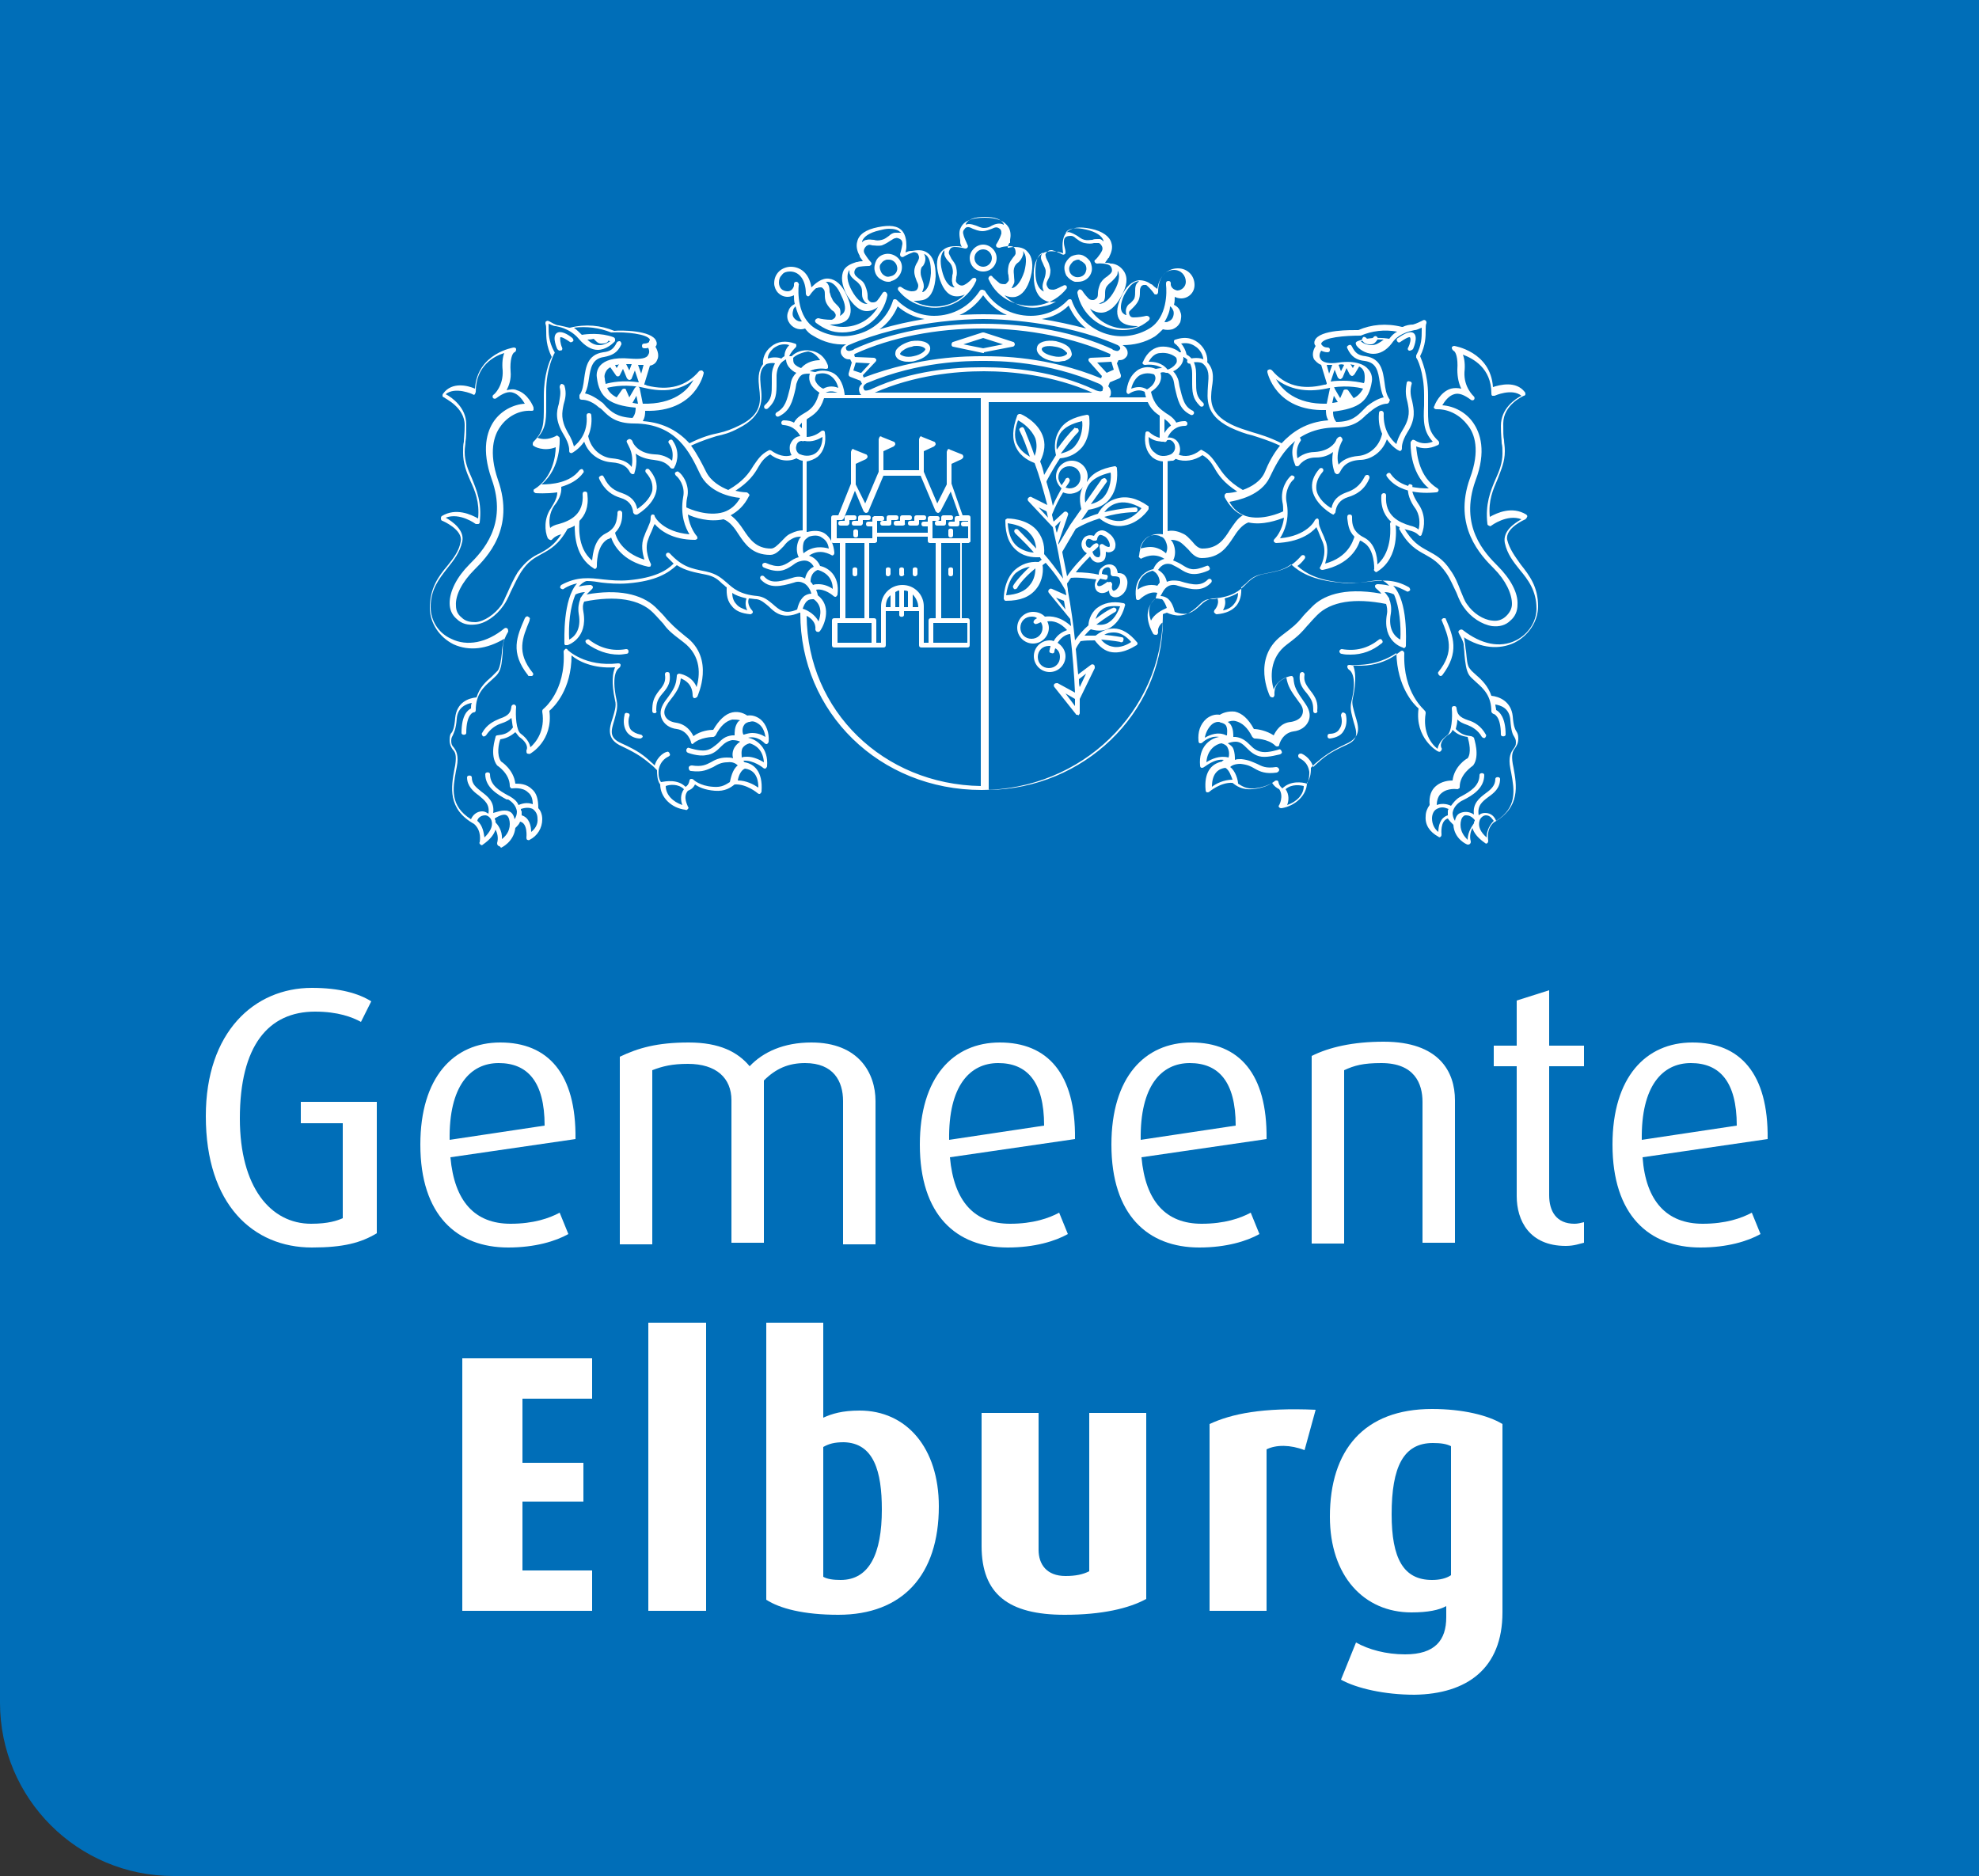
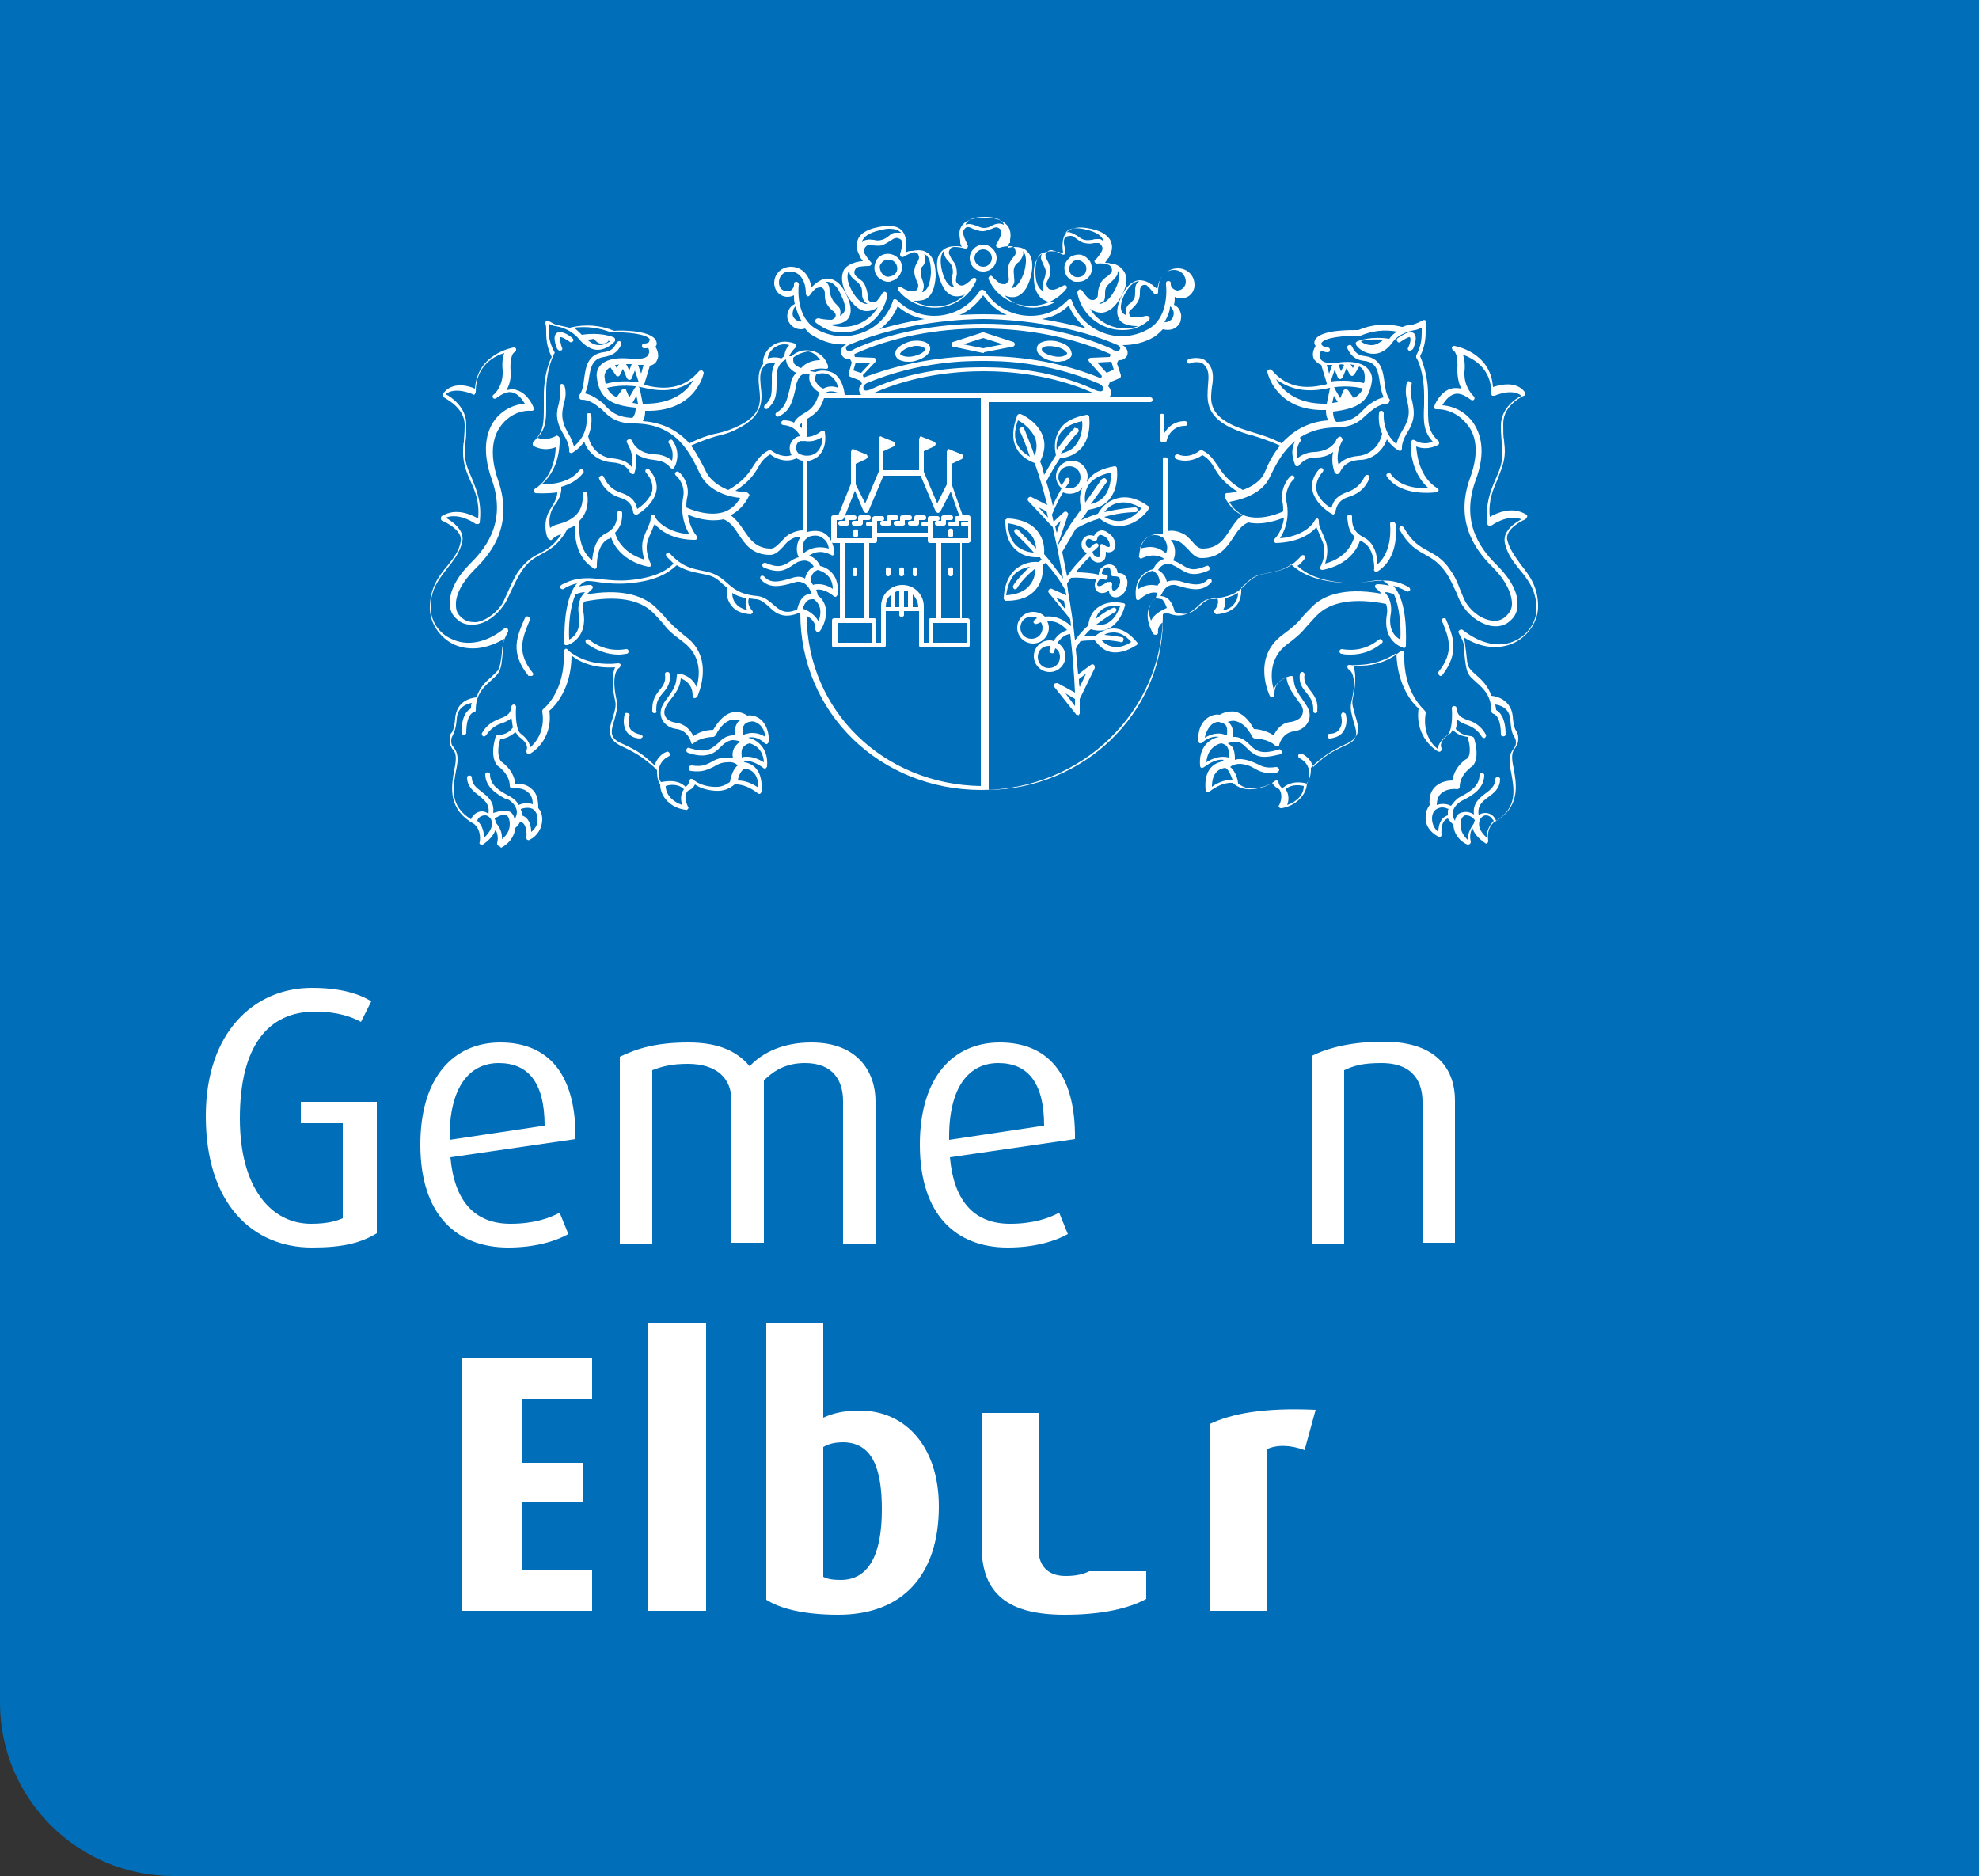
<svg xmlns="http://www.w3.org/2000/svg" xmlns:xlink="http://www.w3.org/1999/xlink" version="1.1" id="Laag_1" x="0px" y="0px" viewBox="0 0 250 237" style="enable-background:new 0 0 250 237;" xml:space="preserve">
  <rect x="0" y="0" width="250" height="237" fill="#333333" stroke="none" />
  <style type="text/css">
	.st0{fill:#006EB8;}
	.st1{fill:#FFFFFF;}
	.st2{clip-path:url(#SVGID_00000115496796922178387170000008879674014221613189_);fill:#FFFFFF;}
</style>
  <path class="st0" d="M250,0h-21.9H125H40.3H21.9H0v21.9v69.8v123.4C0,227.2,9.8,237,21.9,237h18.4h187.8H250v-21.9V21.9L250,0L250,0  z" />
  <path class="st1" d="M39.4,157.6C32,157.6,26,152.2,26,141c0-10.6,6.1-16.2,13.4-16.2c3.5,0,5.9,0.7,7.5,1.7l-1.3,2.6  c-1.1-0.6-2.9-1.3-5.8-1.3c-5.9,0-9.5,4.3-9.5,13.5c0,8.7,3.9,13.3,9,13.3c2.2,0,3.3-0.4,4-0.7v-12H38v-2.7h9.6v16.6  C45.6,157,43.4,157.6,39.4,157.6L39.4,157.6z" />
  <path class="st1" d="M72.7,143.9c0.1-8.3-3.5-12.2-9.5-12.2c-5.9,0-10.1,4.4-10.1,12.9c0,8.9,4.6,13,11.1,13c3.4,0,6-0.8,7.6-1.7  l-1.1-2.7c-1.3,0.7-3.3,1.4-6.2,1.4c-4.5,0-7.1-2.8-7.6-8.4L72.7,143.9L72.7,143.9z M68.8,142.2l-12,1.8c-0.1-6.8,2.6-9.7,6.2-9.7  C66.6,134.3,68.8,136.6,68.8,142.2L68.8,142.2z" />
  <path class="st1" d="M106.5,157.1v-18c0-2.5-1.2-4.8-4.8-4.8c-2.1,0-3.7,0.7-5.2,2.2v20.5h-4.1V139c0-2.8-1.9-4.6-5.5-4.6  c-2,0-3.2,0.3-4.5,0.8v22h-4.1v-23.7c2.3-1.1,4.7-1.8,8.7-1.8c3.9,0,6.2,1.2,7.7,3c1.7-1.8,4.3-3,7.8-3c6,0,8.1,3.9,8.1,7.4v18.1  H106.5L106.5,157.1z" />
  <path class="st1" d="M135.8,143.9c0.1-8.3-3.5-12.2-9.5-12.2c-5.9,0-10.1,4.4-10.1,12.9c0,8.9,4.6,13,11.1,13c3.4,0,6-0.8,7.6-1.7  l-1.1-2.7c-1.3,0.7-3.3,1.4-6.2,1.4c-4.5,0-7.1-2.8-7.6-8.4L135.8,143.9L135.8,143.9z M131.9,142.2l-12,1.8  c-0.1-6.8,2.6-9.7,6.2-9.7C129.7,134.3,131.9,136.6,131.9,142.2L131.9,142.2z" />
-   <path class="st1" d="M160,143.9c0.1-8.3-3.5-12.2-9.5-12.2c-5.9,0-10.1,4.4-10.1,12.9c0,8.9,4.6,13,11.1,13c3.4,0,6-0.8,7.6-1.7  l-1.1-2.7c-1.3,0.7-3.3,1.4-6.2,1.4c-4.5,0-7.1-2.8-7.6-8.4L160,143.9L160,143.9z M156.1,142.2l-12,1.8c-0.1-6.8,2.6-9.7,6.2-9.7  C153.9,134.3,156.1,136.6,156.1,142.2L156.1,142.2z" />
  <path class="st1" d="M179.7,157.1v-17.9c0-2.3-1-4.9-5.2-4.9c-2.3,0-3.4,0.3-4.7,0.9v21.9h-4.1v-23.7c2.2-1.1,5.2-1.8,9.1-1.8  c7,0,9,3.8,9,7.4v18H179.7L179.7,157.1z" />
  <g>
    <defs>
-       <rect id="SVGID_1_" x="26" y="6.3" width="197.3" height="207.7" />
-     </defs>
+       </defs>
    <clipPath id="SVGID_00000012437586358882670030000005123064712520232595_">
      <use xlink:href="#SVGID_1_" style="overflow:visible;" />
    </clipPath>
    <path style="clip-path:url(#SVGID_00000012437586358882670030000005123064712520232595_);fill:#FFFFFF;" d="M197.8,157.4   c-4.6,0-6.2-3.2-6.2-6.3v-16.4h-2.9v-2.6h2.9v-5.7l4.1-1.3v7h4.4v2.6h-4.4V151c0,2,0.9,3.6,3.2,3.6c0.4,0,0.8-0.1,1.2-0.2v2.6   C199.6,157.1,198.9,157.4,197.8,157.4L197.8,157.4z" />
    <path style="clip-path:url(#SVGID_00000012437586358882670030000005123064712520232595_);fill:#FFFFFF;" d="M223.3,143.9   c0.1-8.3-3.5-12.2-9.5-12.2c-5.9,0-10.1,4.4-10.1,12.9c0,8.9,4.6,13,11.1,13c3.4,0,6-0.8,7.6-1.7l-1.1-2.7   c-1.3,0.7-3.3,1.4-6.2,1.4c-4.5,0-7.2-2.8-7.6-8.4L223.3,143.9L223.3,143.9z M219.4,142.2l-12,1.8c-0.1-6.8,2.6-9.7,6.2-9.7   C217.2,134.3,219.4,136.6,219.4,142.2L219.4,142.2z" />
  </g>
  <polygon class="st1" points="58.4,203.5 58.4,171.6 74.8,171.6 74.8,176.7 66,176.7 66,184.8 73.7,184.8 73.7,189.7 66,189.7   66,198.4 74.8,198.4 74.8,203.5 58.4,203.5 " />
  <polygon class="st1" points="81.9,203.5 81.9,167.1 89.2,167.1 89.2,203.5 81.9,203.5 " />
  <path class="st1" d="M118.6,190.3c0-7.4-4.1-12.1-10-12.1c-2.2,0-3.5,0.4-4.6,0.9v-12h-7.2v35c1.7,1.1,4.7,1.9,9.1,1.9  C114,204,118.6,199,118.6,190.3L118.6,190.3z M111.4,190.7c0,5.6-1.6,8.9-5.2,8.9c-0.9,0-1.7-0.1-2.2-0.4v-16.4  c0.7-0.4,1.4-0.6,2.6-0.6C110.4,182.3,111.4,185.9,111.4,190.7L111.4,190.7z" />
-   <path class="st1" d="M134.5,204c-7.1,0-10.5-2.6-10.5-8.7v-16.8h7.2v17.3c0,1.8,1,3.3,3.4,3.3c1.3,0,2.2-0.2,3-0.6v-20h7.2V202  C142.6,203.2,139.2,204,134.5,204L134.5,204z" />
+   <path class="st1" d="M134.5,204c-7.1,0-10.5-2.6-10.5-8.7v-16.8h7.2v17.3c0,1.8,1,3.3,3.4,3.3c1.3,0,2.2-0.2,3-0.6h7.2V202  C142.6,203.2,139.2,204,134.5,204L134.5,204z" />
  <path class="st1" d="M164.8,183.2c-1.8-0.7-3.6-0.7-4.8-0.1v20.4h-7.2v-23.6c2.8-1.3,6.7-2.1,13.4-1.8L164.8,183.2L164.8,183.2z" />
-   <path class="st1" d="M189.8,203.7v-23.8c-1.8-1.1-5-1.9-8.9-1.9c-8.6,0-12.9,5.2-12.9,13.6c0,7.5,4.3,12.1,10.3,12.1  c2.1,0,3.5-0.3,4.4-0.8v1.4c0,2.9-1.4,4.7-5.2,4.7c-2.4,0-4.6-0.6-6.2-1.5l-1.9,4.7c2,1.1,5.5,1.9,9.3,1.9  C185.3,214,189.8,210.8,189.8,203.7L189.8,203.7z M183.3,199c-0.6,0.4-1.4,0.6-2.4,0.6c-3.6,0-5.1-2.7-5.1-8.3c0-6,1.5-9,5.2-9  c1,0,1.7,0.1,2.3,0.4V199L183.3,199z" />
  <path class="st1" d="M63.1,106.9c-0.1,0-0.1,0-0.2-0.1c-0.1-0.1-0.1-0.2-0.1-0.3c0.2-0.7,0-1.3-0.2-1.7c-0.2,0.6-0.6,1.2-1.6,1.9  c-0.1,0.1-0.2,0.1-0.3,0c-0.1-0.1-0.2-0.2-0.1-0.3c0-0.1,0.3-1.4-0.7-2.3c-3.4-1.9-2.9-4.7-2.5-6.9l0.1-0.5c0.2-1.3,0-1.7-0.3-2  c-0.2-0.3-0.4-0.6-0.4-1.2c0-0.6,0.1-0.8,0.3-1c0.1-0.2,0.3-0.5,0.4-1.8c0.2-2,1.7-2.5,2.7-2.6c0.4-1.3,1.2-2,1.9-2.6  c0.3-0.3,0.6-0.6,0.8-0.8c0.3-0.5,0.4-1.4,0.5-2.2c0-0.5,0.1-1,0.2-1.4c0-0.1,0.1-0.3,0.1-0.4c-2.2,1.3-4.4,1.6-6.4,0.7  c-1.8-0.9-3-2.7-3-4.6c0-2.5,1.1-4,2.2-5.3c0.8-1,1.5-1.9,1.7-3.1c0.3-1.5-2.3-2.6-2.3-2.6c-0.1,0-0.2-0.1-0.2-0.3  c0-0.1,0-0.2,0.1-0.3c1.8-1.1,3.7-0.2,4.6,0.3c0.2-2.1-0.4-3.5-1-4.8c-0.5-1.1-0.9-2.2-0.9-3.5c0-0.6,0-1,0.1-1.4  c0-0.5,0.1-1,0.1-2.1c0-2.3-2.6-3.4-2.6-3.5c-0.1,0-0.2-0.1-0.2-0.2c0-0.1,0-0.2,0.1-0.3c1.1-1.5,3.1-1,4-0.6  c0.3-4.5,4.9-5.2,4.9-5.2c0.2,0,0.3,0.1,0.3,0.2c0,0.1,0,0.3-0.2,0.4c-0.3,0.1-0.6,1-0.5,2.4c0.1,1-0.2,1.8-0.5,2.4  c0.4-0.1,0.9-0.2,1.3,0c1.4,0.4,2.1,2.1,2.1,2.2c0,0.1,0,0.2,0,0.3c-0.1,0.1-0.1,0.1-0.3,0.1c-1.5-0.1-3,0.7-3.9,2  c-0.8,1.1-1.5,3.2-0.3,6.7c2.2,6.2-1.4,9.8-3,11.4c-1.5,1.5-2.4,3.2-2.3,4.5c0,0.6,0.2,1.1,0.7,1.5c0.5,0.5,1.1,0.6,1.8,0.6  c1.1-0.1,2.4-1,3.2-2.1c0.3-0.4,0.5-1,0.8-1.6c0.4-0.9,0.8-1.8,1.3-2.6c1-1.4,1.9-2,2.8-2.4c0.9-0.5,1.8-1,2.7-2.4  c-0.8,0.2-1.1,0.6-1.1,0.6c-0.1,0.1-0.2,0.2-0.3,0.1c-0.1,0-0.2-0.1-0.3-0.2c-0.4-0.9-0.5-2.5,0.4-3.8c0.5-0.8,0.8-1.4,0.8-2  c-1.4,0.2-2.7,0.1-2.7,0.1c-0.1,0-0.2-0.1-0.3-0.2c0-0.1,0-0.3,0.1-0.3c2.3-1.4,2.7-4.2,2.7-5.3c-1.5,0.6-2.8-0.1-2.8-0.2  c-0.1,0-0.1-0.1-0.1-0.2c0-0.1,0-0.2,0.1-0.3c1.3-1.3,1.3-2.3,1.3-4.5c0-0.4,0-0.8,0-1.3c0-2.6,0.7-4.4,1-4.9  c-0.7-1.4-0.7-2.5-0.7-3.3c0-0.4,0-0.7-0.1-0.9c0-0.1,0-0.3,0.1-0.3c0.1-0.1,0.2-0.1,0.4,0c0.2,0.1,0.8,0.5,1.2,0.5  c0.5,0.1,0.9,0.2,1.3,0.3c0,0,0,0,0.1,0c2-0.5,3.9-0.3,5.6,0.4c0.7-0.1,4.8-0.1,5.3,1.3c0.1,0.2,0.1,0.5-0.1,0.7  c0.3,0.5,0.5,1.2,0.2,1.7c-0.1,0.3-0.4,0.6-0.9,0.7l-0.7,2.3c0,0,0,0.1,0,0.1c0.1,0,0.2,0,0.3,0.1c2.8,0.7,5,0.1,6.6-1.8  c0.1-0.1,0.2-0.1,0.4-0.1c0.1,0.1,0.2,0.2,0.2,0.3c0,0.1-1,5-7.4,4.8c0,0.3,0,0.8-0.3,1.3c2.8,0.2,4.6,1.4,5.9,2.8  c1.6-0.8,2.7-1.1,3.7-1.3c0.9-0.2,1.7-0.5,2.7-1c2.8-1.4,2.6-3.1,2.4-4.7c-0.1-1-0.2-2.1,0.5-3c-0.1-0.6,0.2-1.6,1-2.2  c0.8-0.7,1.9-0.8,3-0.4c0.1,0,0.2,0.1,0.2,0.2c0,0.1,0,0.2-0.1,0.3c-0.2,0.2-0.6,0.6-0.8,1.1c0.1,0,0.2,0,0.3,0  c0.5-0.5,1.4-0.9,2.4-0.7c0.7,0.1,1.7,0.5,2.2,1.9c0,0.1,0,0.2,0,0.3c-0.1,0.1-0.2,0.1-0.3,0.1c0,0-1.2-0.2-2,0.3  c0.3,0,0.5,0.1,0.7,0.1c0.7-0.3,1.6-0.2,2.2,0.1c0.6,0.3,1.3,1.1,1.5,2.7c0,0,0,0.1,0,0.1h2.1c-0.1-0.1-0.2-0.2-0.2-0.3  c-0.2-0.5,0-0.9,0.3-1.1l-0.2-0.4l-1.3-0.5c-0.2-0.1-0.2-0.2-0.2-0.4l0.4-1.4l-0.2-0.4c-0.2,0-0.4,0-0.6-0.1  c-0.2-0.1-0.4-0.3-0.5-0.5c-0.3-0.6,0.2-1.1,0.6-1.3c-1.5,0.1-2.9-0.3-4.2-1.1c-0.4-0.2-0.7-0.5-1-0.9c-0.8,0.3-1.7-0.1-2.1-0.9  c-0.2-0.4-0.2-0.9,0-1.3c0.1-0.4,0.4-0.7,0.8-0.9c-0.1-0.4-0.1-0.7-0.1-1.1c-0.2,0.1-0.5,0.2-0.8,0.2c-0.5,0-0.9-0.2-1.2-0.5  c-0.3-0.3-0.5-0.8-0.5-1.2c0-0.6,0.2-1.1,0.6-1.5c0.4-0.4,1-0.6,1.5-0.6c1.1,0,2.3,0.7,2.6,2.6c0.5-0.5,1.3-1.2,2.2-1.1  c0.9,0.1,1.7,0.8,2.3,2.2c0.6,1.3,0.6,2.3,0.1,2.9c-0.5,0.6-1.5,0.7-2.3,0.7c0.5,0.2,1.1,0.3,1.7,0.3c1.9,0,3.5-1,4.4-2.5  c-0.4,0.3-0.9,0.5-1.4,0.5c0,0,0,0,0,0c-0.9,0-1.7-0.7-2.5-2c-0.7-1.3-0.8-2.4-0.4-3.2c0.4-0.6,1-0.8,1.6-1c0,0,0,0,0,0  c0,0,0,0,0.1,0c0.3-0.1,0.5-0.1,0.7-0.1c-0.1-0.2-0.3-0.4-0.4-0.6c0,0,0,0,0-0.1c0,0,0,0,0,0c-0.3-0.5-0.5-1.2-0.3-1.8  c0.2-0.9,1.1-1.5,2.6-1.8c1.5-0.3,2.5-0.2,3.1,0.5c0.4,0.5,0.5,1.2,0.5,1.8c0,0,0,0,0,0.1c0,0,0,0,0,0.1c0,0.3-0.1,0.5-0.1,0.7  c0.2-0.1,0.4-0.2,0.7-0.2c0,0,0,0,0.1,0c0,0,0,0,0,0c0.6-0.1,1.3-0.2,1.9,0.2c0.8,0.5,1.1,1.5,1.1,3c-0.1,1.5-0.5,2.5-1.3,2.9  c-0.5,0.2-1,0.2-1.5,0.2c0.5,0.3,1,0.5,1.6,0.6c1.8,0.4,3.7-0.2,4.9-1.4c-0.4,0.2-0.9,0.3-1.4,0.2c-0.9-0.2-1.5-1.1-1.9-2.5  c-0.4-1.5-0.3-2.5,0.4-3.2c0.5-0.5,1.1-0.6,1.8-0.6c0,0,0,0,0,0c0,0,0,0,0,0c0.3,0,0.5,0,0.7,0.1c-0.1-0.2-0.2-0.4-0.2-0.6  c0,0,0-0.1,0-0.1c0,0,0-0.1,0-0.1c-0.1-0.6-0.2-1.2,0.1-1.7c0.4-0.8,1.4-1.2,3-1.2c1.5,0,2.5,0.4,3,1.2c0.3,0.5,0.3,1.1,0.2,1.6  c0,0.1,0,0.2,0,0.3c0,0.1,0,0.1-0.1,0.1c-0.1,0.2-0.2,0.4-0.2,0.6c0.2,0,0.5-0.1,0.8-0.1c0,0,0,0,0,0c0,0,0,0,0,0  c0.6,0,1.3,0.1,1.7,0.6c0.6,0.6,0.8,1.7,0.4,3.2c-0.4,1.5-1.1,2.3-1.9,2.5c-0.5,0.1-1,0-1.4-0.2c1.2,1.3,3.1,1.9,4.9,1.4  c0.6-0.1,1.1-0.3,1.6-0.6c-0.5,0.1-1,0.1-1.5-0.2c-0.8-0.4-1.3-1.4-1.3-2.9c-0.1-1.5,0.3-2.5,1.1-3c0.6-0.3,1.2-0.3,1.8-0.2  c0,0,0,0,0.1,0c0,0,0.1,0,0.1,0c0.2,0.1,0.4,0.1,0.6,0.2c-0.1-0.7-0.2-1.9,0.4-2.6c0.6-0.7,1.7-0.8,3.1-0.5c1.5,0.3,2.4,1,2.6,1.8  c0.2,0.6,0,1.2-0.3,1.8c0,0,0,0.1-0.1,0.1c0,0,0,0,0,0c-0.1,0.2-0.3,0.4-0.4,0.6c0.2,0,0.5,0,0.7,0.1c0,0,0.1,0,0.1,0  c0,0,0.1,0,0.1,0c0.6,0.1,1.1,0.4,1.5,1c0.5,0.8,0.4,1.8-0.4,3.2c-0.7,1.3-1.6,2-2.5,2h0c-0.5,0-1-0.2-1.4-0.5  c0.9,1.5,2.6,2.5,4.4,2.5c0.6,0,1.2-0.1,1.7-0.3c-0.8,0-1.8-0.1-2.3-0.7c-0.5-0.6-0.5-1.6,0.1-2.9c0.6-1.4,1.4-2.1,2.3-2.2  c0.6,0,1.1,0.2,1.5,0.5c0.1,0,0.2,0.1,0.3,0.2c0,0,0.1,0.1,0.1,0.1c0.1,0.1,0.3,0.2,0.4,0.3c0.3-1.9,1.5-2.6,2.6-2.6  c1.2,0,2.1,0.9,2.1,2.1c0,1-0.8,1.7-1.7,1.7c0,0,0,0,0,0c-0.3,0-0.6-0.1-0.8-0.2c0,0.3,0,0.7-0.1,1c0.4,0.2,0.7,0.5,0.8,0.9  c0.2,0.4,0.1,0.9,0,1.3c-0.2,0.4-0.5,0.7-1,0.9c-0.4,0.1-0.8,0.1-1.2,0c-0.3,0.3-0.6,0.6-1,0.9c-1.3,0.8-2.7,1.1-4.1,1.1  c0.4,0.2,0.8,0.7,0.6,1.3c-0.1,0.2-0.3,0.4-0.5,0.5c-0.2,0.1-0.4,0.1-0.6,0.1l-0.2,0.4l0.5,1.5c0,0.2,0,0.3-0.2,0.4l-1.2,0.5  l-0.2,0.5c0.3,0.3,0.4,0.7,0.3,1.1c0,0.1-0.1,0.2-0.2,0.3h5.2c0.2,0,0.3,0.1,0.3,0.3c0,0.2-0.1,0.3-0.3,0.3h-20.4v49  c12-0.2,21.8-9.6,22-21.2c-0.4,0.3-0.7,0.8-0.6,1.3c0,0.1-0.1,0.3-0.2,0.3c-0.1,0-0.3,0-0.4-0.1c-0.6-1-1.4-3.1,0.3-4.5  c0-0.1,0.1-0.4,0.2-0.7c-1.1-0.3-2.2,0.8-2.2,0.8c-0.1,0.1-0.2,0.1-0.3,0.1c-0.1,0-0.2-0.1-0.2-0.3c-0.3-2.4,1.2-3.4,2.2-3.6  c0.2-0.5,0.6-1.1,1.4-1.3c-1.4-0.9-2.7-0.1-2.8-0.1c-0.1,0.1-0.2,0.1-0.3,0c-0.1-0.1-0.2-0.2-0.1-0.3c0.1-1.1,0.5-2,1.2-2.4  c0.5-0.3,1.1-0.4,1.8-0.3V58c0-0.3,0.6-0.3,0.6,0v9.1c0.4-0.1,1.1-0.1,1.9,0.3c0.5,0.2,0.8,0.6,1.2,1c0.4,0.5,0.8,0.9,1.3,0.9  c1.9,0,2.7-1.1,3.5-2.4c0.5-0.7,0.9-1.4,1.6-1.8c-1-0.4-1.7-1.2-2.3-2.3c0-0.1,0-0.2,0-0.3c0.1-0.1,0.1-0.1,0.2-0.2  c0,0,0.6,0,1.4-0.2c-1.7-1.1-2.4-2.1-2.9-3c-0.4-0.7-0.8-1.2-1.5-1.6c-1,0.7-2.3,0.9-3.3,0.5c-0.2-0.1-0.2-0.3-0.2-0.4  c0.1-0.2,0.3-0.2,0.4-0.2c0.9,0.4,1.9,0.2,2.8-0.5c0.1-0.1,0.2-0.1,0.3,0c1,0.5,1.4,1.2,1.9,1.9c0.6,0.9,1.3,2,3.2,3.1  c1.1-0.4,2.3-1.1,2.8-2.3c0.4-1,1-2.2,1.9-3.3c-1.5-0.7-2.6-1-3.5-1.3c-0.9-0.2-1.7-0.5-2.8-1c-3.2-1.6-2.9-3.6-2.8-5.3  c0.1-1.2,0.2-2.1-0.7-2.8c-0.3-0.2-1.2-0.2-1.5,0c-0.2,0.1-0.3,0-0.4-0.1c-0.1-0.2,0-0.3,0.1-0.4c0.4-0.2,1.6-0.3,2.1,0.1  c1.2,0.9,1.1,2.2,0.9,3.4c-0.2,1.6-0.4,3.3,2.4,4.7c1,0.5,1.8,0.7,2.7,1c1,0.3,2.1,0.6,3.7,1.4c1.3-1.4,3.1-2.7,5.9-2.9  c-0.3-0.5-0.3-1-0.3-1.3c-6.4,0.2-7.4-4.8-7.4-4.8c0-0.1,0-0.3,0.2-0.3c0.1-0.1,0.3,0,0.4,0.1c1.6,1.9,3.8,2.5,6.6,1.8  c0.1,0,0.2,0,0.3-0.1c0,0,0-0.1,0-0.1l-0.7-2.3c-0.5-0.2-0.7-0.5-0.9-0.7c-0.3-0.6-0.1-1.2,0.2-1.7c-0.2-0.2-0.2-0.5-0.1-0.7  c0.6-1.4,4.7-1.3,5.5-1.3c1.6-0.7,3.5-0.9,5.5-0.4c0,0,0,0,0.1,0c0.4-0.2,0.9-0.3,1.3-0.3c0.4-0.1,1-0.4,1.2-0.5  c0.1-0.1,0.3-0.1,0.4,0c0.1,0.1,0.1,0.2,0.1,0.3c-0.1,0.2-0.1,0.5-0.1,0.9c0,0.8,0,1.9-0.7,3.3c0.2,0.5,1,2.3,1,4.9  c0,0.5,0,0.9,0,1.3c0,2.1-0.1,3.2,1.3,4.5c0.1,0.1,0.1,0.2,0.1,0.3c0,0.1-0.1,0.2-0.1,0.2c-0.1,0-1.3,0.8-2.8,0.2  c0.1,1.1,0.4,3.9,2.7,5.3c0.1,0.1,0.2,0.2,0.1,0.3c0,0.1-0.1,0.2-0.3,0.2c-0.2,0-4.4,0.6-6.2-2c-0.1-0.1-0.1-0.3,0.1-0.4  c0.1-0.1,0.3-0.1,0.4,0.1c1.2,1.7,3.5,1.8,4.8,1.8c-2.5-2.1-2.3-5.7-2.3-5.8c0-0.1,0.1-0.2,0.2-0.3c0.1-0.1,0.2,0,0.3,0  c0.9,0.6,1.8,0.4,2.3,0.2c-1.2-1.3-1.2-2.6-1.1-4.6c0-0.4,0-0.8,0-1.3c0-2.9-0.9-4.7-1-4.7c0-0.1,0-0.2,0-0.3  c0.7-1.3,0.7-2.3,0.7-3.1c0-0.2,0-0.3,0-0.4c-0.3,0.1-0.6,0.3-0.9,0.3c-0.4,0.1-0.9,0.2-1.3,0.4c-0.7,0.3-1.2,0.7-1.6,1.3  c0,0,0,0,0,0c-0.7,0.9-1.5,1.3-2.3,1.3c-1.1,0-1.9-0.7-2.1-1c0,0-0.1-0.1-0.1-0.2c-0.1-0.2,0-0.3,0.2-0.4c1.6-0.6,3.4-0.4,4-0.3  c0.3-0.4,0.6-0.7,1-0.9c-1.6-0.3-3.2-0.1-4.6,0.5c-2,0-4.7,0.2-5,1c0,0,0,0.1,0.1,0.2c0,0,0,0,0.1,0.1c0,0,0,0,0,0c0,0,0,0,0,0  c0.1,0.1,0.3,0.2,0.6,0.2c0.2,0,0.3,0.1,0.3,0.3c0,0.2-0.1,0.3-0.3,0.3c-0.3,0-0.6-0.1-0.8-0.2c-0.2,0.3-0.3,0.7-0.1,1  c0.2,0.5,1.1,0.7,2.3,0.5c2.2-0.3,3.3,0.3,3.7,0.8c0.4,0.4,0.6,1,0.5,1.6c-0.4,2.5-1.6,3.4-4.9,3.8c0,0.3,0,0.8,0.4,1.3  c2,0,2.7-0.8,3.4-1.5c0.2-0.2,0.3-0.3,0.5-0.5c0.9-0.7,1.6-1,2.1-1.1c-0.3-0.6-0.4-1.3-0.5-1.9c-0.2-1.4-0.4-2.5-1.9-2.7  c-1-0.1-1.7-0.5-2.2-1.6c-0.1-0.2,0-0.3,0.2-0.4c0.2-0.1,0.3,0,0.4,0.2c0.4,0.8,0.8,1.1,1.7,1.2c2,0.3,2.2,1.9,2.4,3.3  c0.1,0.8,0.2,1.5,0.6,2.1c0.1,0.1,0.1,0.2,0,0.3c0,0.2-0.2,0.3-0.3,0.3c0,0,0,0,0,0c-0.5,0-1.3,0.3-2.1,1c-0.2,0.1-0.3,0.3-0.5,0.4  c-0.7,0.7-1.6,1.6-3.9,1.6c-5.3,0.1-7.1,3.8-8.3,6.3c-1.1,2.3-4,2.9-5.1,3.1c0.5,0.9,1.2,1.5,2.1,1.8c2,0.6,4.3-0.4,4.7-0.6  c0-0.4,0-0.8-0.1-1.2c-0.3-1.7,0.7-3,1.1-3.3c0.1-0.1,0.3,0,0.4,0.1c0.1,0.1,0,0.3-0.1,0.4c-0.3,0.2-1.1,1.3-0.9,2.7  c0.5,2.3-0.3,3.9-0.8,4.7c3.4-0.3,4.4-2.2,4.4-2.3c0.1-0.1,0.2-0.2,0.3-0.2c0.1,0,0.2,0.1,0.2,0.3c0,0.6,0.1,0.7,0.3,1.2  c0.1,0.3,0.3,0.6,0.5,1.2c0.5,1.1,0.2,2.3,0,3c2.9-0.8,3.5-2.8,3.7-3.4c-0.8-0.8-0.8-1.7-0.9-2.3l0-0.2c0-0.2,0.1-0.3,0.3-0.3  c0.2,0,0.3,0.1,0.3,0.3l0,0.2c0,0.7,0.1,1.7,1.5,2.4c1.4,0.7,1.7,2.4,1.7,3.4c2-1.7,1.6-5,1.6-5.1c0-0.2,0.1-0.3,0.3-0.3  c0.2,0,0.3,0.1,0.4,0.3c0,0.2,0.6,4.2-2.3,6c-0.1,0.1-0.2,0.1-0.3,0c-0.1-0.1-0.2-0.2-0.1-0.3c0,0,0.1-2.6-1.4-3.4  c-0.1-0.1-0.3-0.2-0.4-0.2c-0.3,0.9-1.3,3-4.7,3.7c-0.1,0-0.2,0-0.3-0.1c-0.1-0.1-0.1-0.2,0-0.3c0,0,0.9-1.6,0.3-3.1  c-0.2-0.5-0.4-0.9-0.5-1.2c-0.1-0.3-0.2-0.4-0.3-0.7c-0.7,0.8-2.2,1.9-5.1,2c0,0,0,0,0,0c-0.1,0-0.2-0.1-0.3-0.2  c0-0.1,0-0.2,0.1-0.3c0.1-0.1,1-1,1.2-2.7c-0.8,0.3-2.7,1-4.5,0.6c-0.8,0.3-1.4,1.1-1.9,1.9c-0.8,1.2-1.7,2.6-4,2.6  c-0.7,0-1.2-0.5-1.7-1.1c-0.3-0.3-0.7-0.7-1-0.9c-0.5-0.3-1-0.3-1.2-0.3c0.2,0.2,0.3,0.4,0.4,0.7c0.2,0.6,0.2,1.3-0.1,1.9  c0.5,0.2,0.9,0.4,1.2,0.6c0.8,0.5,1.3,0.8,3,0.1c0.2-0.1,0.3,0,0.4,0.2c0.1,0.2,0,0.3-0.2,0.4c-1.9,0.8-2.7,0.3-3.5-0.2  c-0.3-0.2-0.7-0.4-1.1-0.6c-1-0.3-1.5,0.4-1.7,0.7c0.7,0.4,1,1,1.1,1.5c0.5-0.2,1-0.2,1.6-0.1c1.9,0.6,2.8,0.6,3.6-0.2  c0.1-0.1,0.3-0.1,0.4,0c0.1,0.1,0.1,0.3,0,0.4c-1.1,1.2-2.5,0.9-4.2,0.4c-0.5-0.2-1-0.1-1.3,0.1c-0.5,0.3-0.7,0.9-0.9,1.2  c0.3,0,0.6,0.1,0.9,0.3c0.6,0.5,0.8,1.3,0.9,1.7c1.6,0.6,2.3,0,3.1-0.7c0.5-0.5,1.1-1,1.9-1c2.3-0.2,3.2-1,3.9-1.7  c0.6-0.6,1.2-1.2,2.4-1.4c2.1-0.4,3.2-0.6,4.7-2.3c0.1-0.1,0.3-0.1,0.4,0c0.1,0.1,0.1,0.3,0,0.4c-0.3,0.4-0.6,0.7-0.9,0.9  c1,0.9,2.5,1.8,5.7,2.1c1.2,0.1,2.2,0,3.2-0.1c1.7-0.2,3.3-0.4,5.2,0.7c0.1,0.1,0.2,0.3,0.1,0.4c-0.1,0.1-0.3,0.2-0.4,0.1  c-0.6-0.3-1.2-0.6-1.7-0.7c1.9,2,1.6,6.9,1.6,7.6c0,0.1-0.1,0.2-0.1,0.2c-0.1,0.1-0.2,0.1-0.3,0c0,0-2.6-0.7-2-4.2  c0.1-0.5,0-1-0.1-1.3c-4-0.8-7-0.3-8.7,1.4c-0.7,0.7-1,1.1-1.3,1.4c-0.6,0.7-0.9,1.1-2.5,2.3c-2.3,1.7-2.1,4.3-1.7,5.7  c0.6-1.5,2.2-1.7,2.2-1.7c0.1,0,0.2,0,0.2,0.1c0.1,0.1,0.1,0.1,0.1,0.2c0.1,1.1,0.3,1.5,1.5,3.2c0.7,1,0.6,1.7,0.4,2.2  c-0.3,0.7-1,1.2-1.9,1.3c-1.4,0.2-1.8,1.6-1.8,1.7c0,0.1-0.1,0.2-0.2,0.2c-0.1,0-0.2,0-0.3-0.1c-0.9-0.9-2.6-0.9-2.6-0.9  c-0.1,0-0.2-0.1-0.3-0.2c-0.6-1.2-1.3-1.8-2.1-2c-0.4-0.1-0.7,0-1,0.1c0.1,0.1,0.3,0.2,0.4,0.4c0.3,0.5,0.3,1.1,0.3,1.5  c0.1,0,0.2,0,0.3,0c0.8,0.1,1.3,0.5,1.8,1c0.4,0.4,0.8,0.8,1.6,0.9c0.8,0.1,2-0.3,2-0.3c0.2-0.1,0.3,0,0.4,0.2  c0.1,0.2,0,0.3-0.2,0.4c-0.1,0-1.4,0.4-2.3,0.3c-0.9-0.1-1.5-0.7-1.9-1.1c-0.4-0.4-0.8-0.8-1.4-0.8c-0.4,0-0.7,0.1-1,0.2  c0.3,0.2,0.6,0.4,0.7,0.7c0.2,0.5,0.2,1,0.2,1.4c0.2-0.1,0.5-0.1,0.8-0.1c1,0.1,1.5,0.4,2,0.6c0.6,0.3,1.1,0.6,2.4,0.4  c0.2,0,0.3,0.1,0.4,0.3c0,0.2-0.1,0.3-0.3,0.4c-1.4,0.2-2.1-0.1-2.8-0.5c-0.5-0.3-0.9-0.5-1.8-0.6c-0.7,0-1.1,0.2-1.3,0.4  c0.7,0.5,1,1.7,1,2.1c0.5,0.3,1,0.7,2.1,0.6c1.7-0.2,2.5-0.9,2.5-0.9c0.1-0.1,0.2-0.1,0.3-0.1c0.1,0,0.2,0.1,0.2,0.2  c0.1,0.5,0.4,0.7,0.5,0.8c1-1,2.5-0.8,3.1-0.6c0.3-0.5,0.3-1.2,0.3-1.4c0,0,0-0.1,0-0.1c-0.2-1.3-1.1-1.6-1.2-1.7  c-0.2-0.1-0.2-0.2-0.2-0.4c0.1-0.2,0.2-0.2,0.4-0.2c0,0,1.1,0.4,1.5,1.7l0.2-0.2c1.2-1.1,1.8-1.6,4-2.6c1.6-0.7,1.3-1.6,0.9-2.9  c-0.2-0.8-0.5-1.6-0.3-2.5c0.9-3.6-0.3-4.1-0.3-4.1c-0.1-0.1-0.2-0.2-0.2-0.4c0-0.2,0.2-0.2,0.3-0.2c4.1,0.6,6.3-1.7,6.4-1.7  c0.1-0.1,0.2-0.1,0.3-0.1c0.1,0.1,0.2,0.2,0.2,0.3c-0.2,5.1,2.6,7.2,2.6,7.3c0.1,0.1,0.1,0.2,0.1,0.3c-0.4,2.4,0.7,3.9,1.5,4.5  c0.1-0.5,0.4-1.1,1.2-1.7c0.6-0.4,0.7-2.3,0.6-3.4c0-0.2,0.1-0.3,0.3-0.3c0.2,0,0.3,0.1,0.3,0.3c0.1,0.7,0.3,1.1,1.5,1.5  c0.7,0.2,1.6,0.7,2.2,1.8c0.1,0.1,0,0.3-0.1,0.4c-0.1,0.1-0.3,0-0.4-0.1c-0.5-0.9-1.3-1.3-1.8-1.5c-0.6-0.2-1-0.4-1.3-0.7  c0,0.4-0.1,0.8-0.2,1.2c0,0,0,0,0,0c0.7,0.7,1.2,0.8,1.9,0.9c0.1,0,0.3,0.1,0.4,0.2c0,0.1,0.8,2.3-0.1,3.5c-0.1,0.1-1.7,1.1-1.7,2.7  c0,0.1,0,0.2-0.1,0.2c-0.1,0.1-0.2,0.1-0.2,0.1c0,0-1.2-0.2-2,0.5c-0.4,0.3-0.6,0.9-0.6,1.5c0.5-0.2,1.2-0.2,1.8,0.1  c0.3-0.4,0.6-0.8,1.1-1.1l0.2-0.1c1.1-0.6,2.3-1.3,2.3-2.7c0-0.3,0.6-0.3,0.6,0c0,1.7-1.5,2.6-2.7,3.2l-0.2,0.1  c-0.5,0.3-1,0.8-1.1,1.5c0,0.3,0.1,0.7,0.3,1c0.1-0.6,0.4-0.9,0.7-1c0.5-0.2,1.1-0.2,1.7,0.2c-0.2-1.4,0.7-2.1,1.5-2.7  c0.7-0.5,1.2-1,1.2-1.8c0-0.3,0.6-0.3,0.6,0c0,1.2-0.8,1.8-1.5,2.3c-0.8,0.6-1.4,1.1-1.2,2.3c0.2-0.2,0.5-0.3,0.8-0.3  c0.8,0,1.2,0.5,1.4,1c2.7-1.7,2.3-3.9,1.9-6.1l-0.1-0.5c-0.3-1.5,0.1-2.1,0.4-2.5c0.2-0.3,0.3-0.4,0.3-0.8c0-0.4-0.1-0.5-0.2-0.7  c-0.2-0.3-0.4-0.7-0.5-2.1c-0.1-1.6-1.3-1.9-1.9-2c0,0.2,0.1,0.5,0.1,0.7c0.4,0.2,1.2,0.9,1.2,3.1c0,0.3-0.6,0.3-0.6,0  c0-2.4-0.9-2.6-0.9-2.6c-0.1,0-0.3-0.2-0.3-0.3c0-2-1-2.9-1.9-3.7c-0.3-0.3-0.7-0.6-0.9-0.9c-0.4-0.6-0.5-1.6-0.6-2.6  c0-0.5-0.1-0.9-0.1-1.3c-0.1-0.6-0.6-1.3-0.6-1.4c-0.1-0.1-0.1-0.3,0.1-0.4c0.1-0.1,0.3-0.1,0.4,0c2.3,1.8,4.7,2.3,6.7,1.3  c1.6-0.8,2.6-2.4,2.6-4c0-2.3-1.1-3.7-2.1-4.9c-0.8-1-1.6-2-1.9-3.4c-0.3-1.5,1.2-2.5,2.1-3c-1.8-0.7-3.8,0.8-3.8,0.8  c-0.1,0.1-0.2,0.1-0.3,0c-0.1,0-0.2-0.1-0.2-0.2c-0.3-2.5,0.4-4.2,1-5.6c0.5-1.1,0.9-2.1,0.9-3.3c0-0.6,0-0.9-0.1-1.3  c0-0.5-0.1-1-0.1-2.2c0-2.2,1.8-3.4,2.6-3.8c-1.2-1-3.4,0-3.4,0c-0.1,0-0.2,0-0.3,0c-0.1-0.1-0.1-0.2-0.1-0.3c0-3.2-2.3-4.4-3.6-4.9  c0.2,0.5,0.3,1.3,0.2,2.2c-0.1,1.9,1.1,3,1.2,3.1c0,0,0,0,0,0c0.1,0.1,0.1,0.3,0,0.4c-0.1,0.1-0.3,0.1-0.4,0c0,0,0,0,0,0  c-0.8-0.6-1.5-0.9-2.1-0.7c-0.7,0.2-1.2,0.9-1.5,1.4c1.5,0.1,3,0.9,3.9,2.2c0.9,1.3,1.7,3.6,0.3,7.3c-2.1,5.8,1.2,9.2,2.8,10.8  c1.6,1.6,2.6,3.4,2.5,4.9c0,0.8-0.3,1.5-0.9,2c-0.6,0.6-1.4,0.8-2.3,0.7c-1.3-0.2-2.7-1.1-3.6-2.4c-0.3-0.4-0.6-1-0.9-1.8  c-0.4-0.8-0.8-1.8-1.3-2.5c-0.9-1.3-1.7-1.8-2.6-2.3c-1.1-0.6-2.2-1.2-3.3-3.2c-0.1-0.1,0-0.3,0.1-0.4c0.1-0.1,0.3,0,0.4,0.1  c1.1,1.9,2,2.4,3.1,3c0.9,0.5,1.9,1,2.8,2.4c0.6,0.8,1,1.8,1.3,2.6c0.3,0.7,0.5,1.3,0.8,1.7c0.8,1.2,2.1,2,3.2,2.1  c0.7,0.1,1.3-0.1,1.8-0.6c0.4-0.4,0.7-0.9,0.7-1.5c0-1.3-0.8-3-2.3-4.5c-1.6-1.6-5.2-5.3-3-11.4c1.3-3.5,0.6-5.6-0.3-6.7  c-0.9-1.2-2.3-2-3.8-2c0,0,0,0-0.1,0h0c-0.1,0-0.2,0-0.3-0.1c-0.1-0.1-0.1-0.2,0-0.3c0-0.1,0.7-1.8,2.1-2.2c0.4-0.1,0.8-0.1,1.3,0  c-0.3-0.6-0.5-1.4-0.5-2.4c0.1-1.5-0.2-2.3-0.5-2.4c-0.1-0.1-0.2-0.2-0.2-0.4c0-0.1,0.2-0.2,0.3-0.2c0,0,4.6,0.7,4.9,5.2  c0.9-0.3,2.9-0.8,4,0.6c0.1,0.1,0.1,0.2,0.1,0.3c0,0.1-0.1,0.2-0.2,0.2c0,0-2.6,1.1-2.6,3.5c0,1.1,0,1.7,0.1,2.1  c0,0.4,0.1,0.7,0.1,1.4c0,1.4-0.5,2.4-0.9,3.5c-0.6,1.4-1.2,2.7-1,4.8c0.9-0.5,2.8-1.4,4.6-0.3c0.1,0.1,0.2,0.2,0.1,0.3  c0,0.1-0.1,0.2-0.2,0.3c0,0-2.6,1.1-2.3,2.6c0.3,1.2,1,2.1,1.7,3.1c1.1,1.4,2.2,2.8,2.2,5.3c0,1.9-1.2,3.7-3,4.6  c-1.9,0.9-4.2,0.7-6.4-0.7c0.1,0.1,0.1,0.3,0.1,0.4c0.1,0.4,0.1,0.9,0.2,1.4c0.1,0.8,0.1,1.8,0.5,2.2c0.2,0.3,0.5,0.5,0.8,0.8  c0.7,0.6,1.5,1.4,1.9,2.6c1,0.1,2.5,0.7,2.7,2.6c0.1,1.3,0.3,1.6,0.4,1.8c0.2,0.3,0.3,0.5,0.3,1c0,0.6-0.2,0.9-0.4,1.2  c-0.3,0.4-0.5,0.8-0.3,2l0.1,0.5c0.4,2.2,0.9,5-2.5,6.9c-1,0.9-0.7,2.2-0.7,2.3c0,0.1,0,0.2-0.1,0.3c-0.1,0.1-0.2,0.1-0.3,0  c-1-0.7-1.4-1.3-1.6-1.9c-0.2,0.4-0.4,1-0.2,1.7c0,0.1,0,0.2-0.1,0.3c-0.1,0.1-0.2,0.1-0.3,0.1c-0.1,0-1.7-0.7-1.8-2.5  c-0.3-0.3-0.5-0.5-0.7-0.8c0,0,0,0,0,0c-1,0.3-0.8,2-0.8,2c0,0.1,0,0.2-0.1,0.3c-0.1,0.1-0.2,0.1-0.3,0c-1.1-0.6-1.7-1.5-1.6-2.6  c0-0.5,0.2-1,0.5-1.4c0,0,0,0,0,0c-0.1-1.1,0.2-1.9,0.8-2.4c0.7-0.6,1.6-0.7,2.1-0.7c0.2-1.8,1.8-2.8,1.9-2.8c0.5-0.7,0.2-2,0-2.7  c-0.7-0.1-1.3-0.3-1.9-0.9c-0.1,0.3-0.3,0.5-0.5,0.6c-0.6,0.4-1.2,1.1-0.9,1.7c0.1,0.1,0,0.3-0.1,0.4c-0.1,0.1-0.2,0.1-0.4,0  c0,0-2.9-1.6-2.4-5.4c-0.6-0.5-2.7-2.7-2.8-7c-0.9,0.6-2.7,1.6-5.5,1.5c0.3,0.6,0.5,1.9,0,4.2c-0.2,0.7,0.1,1.4,0.3,2.2  c0.4,1.3,0.9,2.7-1.2,3.6c-2.1,1-2.7,1.5-3.9,2.5l-0.5,0.5c0,0.4,0,1.3-0.5,1.9c0,1.5-1.4,2.9-3.2,3.2c-0.1,0-0.2,0-0.3-0.1  c-0.1-0.1-0.1-0.2,0-0.3c0,0,0.6-1.1,0-2c-0.2-0.1-0.6-0.3-0.9-0.8c-0.4,0.3-1.3,0.7-2.5,0.8c-1.3,0.1-2-0.4-2.5-0.8  c-1.5-0.1-2.9,1.1-2.9,1.1c-0.1,0.1-0.2,0.1-0.3,0.1c-0.1,0-0.2-0.1-0.2-0.3c-0.2-2.1,0.6-3.3,2.1-3.6c0-0.1,0.1-0.1,0.2-0.2  c-1.2-0.2-2.4,0.9-2.5,0.9c-0.1,0.1-0.2,0.1-0.3,0.1c-0.1,0-0.2-0.1-0.2-0.3c-0.2-2.3,1.2-3.4,2.4-3.6c0,0,0,0,0,0  c-1.2-0.2-2.1,0.7-2.1,0.7c-0.1,0.1-0.2,0.1-0.3,0.1c-0.1,0-0.2-0.1-0.2-0.3c-0.1-1.1,0.2-2.1,1-2.8c0.5-0.4,1.1-0.6,1.7-0.5  c0.3-0.2,1-0.5,1.9-0.4c0.9,0.2,1.7,0.9,2.4,2.2c0.5,0,1.6,0.2,2.5,0.8c0.3-0.6,0.9-1.6,2.2-1.7c0.6-0.1,1.2-0.4,1.4-0.9  c0.2-0.5,0.1-1-0.4-1.6c-1.1-1.5-1.4-2-1.6-3.1c-0.5,0.2-1.6,0.7-1.5,2.2c0,0.1-0.1,0.3-0.2,0.3c-0.1,0-0.3,0-0.4-0.2  c0,0-2.3-4.7,1.5-7.6c1.6-1.2,1.9-1.5,2.5-2.2c0.3-0.4,0.7-0.8,1.4-1.5c1.2-1.2,3.7-2.5,8.7-1.6c-0.2-0.3-0.5-0.5-0.7-0.7  c-0.1-0.1-0.1-0.2-0.1-0.3c0-0.1,0.2-0.2,0.3-0.2c0,0,0.8,0,1.5,0.2c-0.3-0.3-0.6-0.6-1-0.7c0,0-0.1,0-0.1,0c-0.6,0-1.2,0.1-1.8,0.2  c-1,0.1-2.1,0.3-3.3,0.1c-3.5-0.3-5.1-1.3-6.2-2.3c-1.1,0.8-2.1,0.9-3.5,1.2c-1.2,0.2-1.7,0.7-2.3,1.3c-0.2,0.1-0.3,0.3-0.5,0.4  c0,0.4,0.1,1.4-0.6,2.3c-0.5,0.6-1.3,1-2.5,1.1c-0.1,0-0.2-0.1-0.3-0.2c-0.1-0.1,0-0.2,0-0.3c0,0,0.7-0.7,0.4-1.5  c-0.3,0.1-0.6,0.1-1,0.1c-0.6,0-1,0.4-1.5,0.9c-0.8,0.7-1.9,1.7-3.9,0.8c0,0,0,0,0,0c-0.2,0.1-0.4,0.1-0.5,0.2  c0,12.3-10.3,22.2-22.9,22.2c0,0,0,0,0,0c-12.9,0-22.9-9.8-22.9-22.3c0,0,0-0.1,0-0.1c0,0-0.1,0-0.1,0c0,0,0,0,0,0  c-2.1,0.9-3.1,0-3.9-0.8c-0.5-0.4-0.9-0.8-1.5-0.9c-0.3,0-0.7-0.1-1-0.1c-0.3,0.8,0.4,1.5,0.4,1.5c0.1,0.1,0.1,0.2,0.1,0.3  c-0.1,0.1-0.2,0.2-0.3,0.2c-1.1-0.1-1.9-0.4-2.4-1.1c-0.7-0.8-0.6-1.9-0.6-2.3c-0.2-0.1-0.3-0.3-0.5-0.4c-0.6-0.6-1.1-1-2.1-1.2  c-1.5-0.3-2.6-0.5-3.7-1.2c-1.1,1-2.6,2-6.2,2.3c-1.3,0.1-2.4,0-3.3-0.1c-0.6-0.1-1.2-0.2-1.8-0.2c0,0-0.1,0-0.1,0  c-0.4,0.1-0.7,0.4-1,0.7c0.8-0.2,1.5-0.2,1.5-0.2c0.1,0,0.2,0.1,0.3,0.2c0,0.1,0,0.2-0.1,0.3c-0.2,0.2-0.4,0.4-0.7,0.7  c3.9-0.7,6.9-0.1,8.7,1.6c0.7,0.7,1.1,1.1,1.4,1.5c0.6,0.6,0.9,1,2.4,2.2c3.8,2.8,1.5,7.5,1.5,7.6c-0.1,0.1-0.2,0.2-0.4,0.2  c-0.1,0-0.2-0.2-0.2-0.3c0-1.5-1-2-1.5-2.2c-0.1,1.1-0.5,1.7-1.6,3.1c-0.4,0.6-0.6,1.1-0.4,1.6c0.2,0.5,0.7,0.8,1.4,0.9  c1.3,0.2,1.9,1.1,2.2,1.7c0.9-0.7,2.1-0.8,2.5-0.8c0.7-1.2,1.5-2,2.4-2.2c0.9-0.2,1.6,0.2,1.9,0.4c0.6-0.1,1.2,0.1,1.7,0.5  c0.7,0.6,1.1,1.7,1,2.8c0,0.1-0.1,0.2-0.2,0.3c-0.1,0-0.2,0-0.3-0.1c0,0-0.9-1-2.1-0.7c0,0,0,0,0,0c1.1,0.2,2.6,1.3,2.4,3.6  c0,0.1-0.1,0.2-0.2,0.3c-0.1,0-0.2,0-0.3-0.1c0,0-1.2-1-2.5-0.9c0.1,0.1,0.1,0.2,0.2,0.2c1.1,0.2,2.3,1.1,2.1,3.7  c0,0.1-0.1,0.2-0.2,0.3c-0.1,0-0.2,0-0.3-0.1c0,0-1.4-1.2-2.9-1.1c-0.5,0.4-1.2,0.9-2.5,0.8c-1.3-0.1-2.1-0.5-2.5-0.8  c-0.3,0.6-0.7,0.7-0.9,0.8c-0.7,0.8,0,1.9,0,2c0.1,0.1,0.1,0.2,0,0.3c-0.1,0.1-0.2,0.2-0.3,0.1c-1.8-0.2-3.2-1.6-3.2-3.2  C83,98.6,83,97.7,83,97.3l-0.5-0.5c-1.2-1-1.8-1.5-3.9-2.5c-2.1-0.9-1.6-2.4-1.2-3.6c0.2-0.7,0.5-1.5,0.3-2.2  c-0.5-2.3-0.3-3.5,0-4.2c-2.8,0.2-4.7-0.8-5.5-1.5c0,4.3-2.2,6.5-2.8,7c0.5,3.8-2.4,5.4-2.4,5.4c-0.1,0.1-0.3,0-0.4,0  c-0.1-0.1-0.1-0.2-0.1-0.4c0.3-0.6-0.3-1.3-0.9-1.7c-0.2-0.2-0.3-0.4-0.5-0.6c-0.7,0.6-1.3,0.8-1.9,0.9c-0.2,0.5-0.5,2,0.1,2.8  c0,0,1.6,1,1.8,2.8c0.5,0,1.4,0,2.1,0.7c0.6,0.5,0.8,1.3,0.8,2.4c0,0,0,0,0,0c0.3,0.3,0.5,0.8,0.5,1.4c0,1.1-0.6,2.1-1.6,2.6  c-0.1,0.1-0.2,0-0.3,0c-0.1-0.1-0.1-0.2-0.1-0.3c0,0,0.2-1.8-0.8-2l0,0c-0.1,0.3-0.3,0.5-0.6,0.8c-0.2,1.8-1.8,2.5-1.8,2.5  C63.1,106.9,63.1,106.9,63.1,106.9L63.1,106.9z M62.6,103.9c0.2,0.2,0.9,1,0.8,2.1c0.4-0.3,1-0.9,1-1.9c0-0.4-0.1-0.9-0.4-1.1  c-0.3-0.2-0.9,0-1.5,0.4c0,0,0,0.1,0,0.1C62.6,103.6,62.6,103.7,62.6,103.9L62.6,103.9z M185.2,103c-0.1,0-0.2,0-0.3,0.1  c-0.3,0.2-0.4,0.7-0.4,1.1c0,0.9,0.5,1.5,0.9,1.9c0-1.1,0.7-1.9,0.8-2.1c0-0.1,0-0.2,0.1-0.3c0,0,0-0.1,0-0.1  C185.9,103.1,185.5,103,185.2,103L185.2,103z M60.3,103.7c0.7,0.6,0.8,1.5,0.9,2.1c0.7-0.7,1.1-1.4,0.9-2.1  c-0.1-0.4-0.5-0.7-0.8-0.7C60.6,103,60.3,103.5,60.3,103.7L60.3,103.7z M187.7,103c-0.3,0-0.7,0.3-0.8,0.7c-0.2,0.7,0.1,1.4,0.9,2.1  c0-0.6,0.2-1.4,0.9-2.1C188.5,103.5,188.3,103,187.7,103L187.7,103z M182.2,102c-0.3,0-0.5,0.1-0.7,0.2c-0.4,0.2-0.6,0.7-0.6,1.2  c0,0.8,0.4,1.4,0.8,1.7c0-0.7,0.2-1.8,1.2-2.1c0-0.2,0-0.4,0-0.5c0-0.1,0-0.2,0.1-0.3C182.7,102.1,182.5,102,182.2,102L182.2,102z   M65.9,103c1,0.3,1.2,1.4,1.2,2.1c0.4-0.3,0.9-0.9,0.8-1.7c0-0.5-0.2-0.9-0.6-1.2c-0.4-0.2-0.9-0.2-1.5,0c0,0.1,0,0.2,0.1,0.3  C65.9,102.7,65.9,102.8,65.9,103L65.9,103z M63.7,102.4c0.2,0,0.4,0,0.6,0.1c0.3,0.1,0.6,0.4,0.7,1c0.2-0.3,0.3-0.6,0.3-1  c-0.1-0.7-0.6-1.2-1.1-1.5L64,101c-1.1-0.6-2.7-1.5-2.7-3.2c0-0.3,0.6-0.3,0.6,0c0,1.4,1.2,2.1,2.3,2.7l0.2,0.1  c0.5,0.3,0.9,0.6,1.1,1.1c0.7-0.3,1.3-0.3,1.8-0.1c0-0.7-0.2-1.2-0.6-1.5c-0.7-0.7-1.9-0.5-2-0.5c-0.1,0-0.2,0-0.2-0.1  c-0.1-0.1-0.1-0.1-0.1-0.2c0-1.6-1.6-2.6-1.6-2.6c-1-1.3-0.2-3.5-0.2-3.6c0-0.1,0.1-0.2,0.2-0.2c0.8-0.1,1.4-0.2,2-1l0,0  c-0.1-0.4-0.1-0.8-0.2-1.2c-0.3,0.3-0.7,0.5-1.3,0.7c-0.6,0.2-1.3,0.6-1.9,1.5c-0.1,0.1-0.3,0.2-0.4,0.1c-0.1-0.1-0.2-0.3-0.1-0.4  c0.6-1.1,1.5-1.5,2.2-1.8c1.2-0.4,1.4-0.8,1.5-1.5c0-0.2,0.2-0.3,0.3-0.3c0.2,0,0.3,0.2,0.3,0.3c-0.1,1.1,0,3,0.6,3.4  c0.8,0.6,1.1,1.2,1.2,1.7c0.7-0.6,1.9-2.1,1.5-4.5c0-0.1,0-0.2,0.1-0.3c0,0,2.9-2.2,2.6-7.3c0-0.1,0.1-0.2,0.2-0.3  c0.1-0.1,0.3,0,0.3,0.1c0,0,2.2,2.2,6.4,1.7c0.2,0,0.3,0.1,0.3,0.2c0,0.2-0.1,0.3-0.2,0.4c0,0-1.1,0.5-0.3,4.1  c0.2,0.9-0.1,1.7-0.3,2.5c-0.4,1.3-0.7,2.2,0.9,2.9c2.2,1,2.8,1.5,4,2.6l0.2,0.2c0.4-1.3,1.4-1.7,1.5-1.7c0.2-0.1,0.3,0,0.4,0.2  c0.1,0.2,0,0.3-0.2,0.4c0,0-1,0.4-1.2,1.7c0,0,0,0.1,0,0.1c0,0-0.1,0.9,0.3,1.4c0.6-0.1,2.1-0.4,3.1,0.6c0.2-0.1,0.4-0.3,0.5-0.8  c0-0.1,0.1-0.2,0.2-0.2c0.1,0,0.2,0,0.3,0.1c0,0,0.8,0.8,2.5,0.9c1.1,0.1,1.6-0.3,2.1-0.6c0.1-0.4,0.3-1.6,1-2.1  c-0.2-0.2-0.6-0.5-1.3-0.4c-0.8,0-1.3,0.3-1.8,0.6c-0.7,0.3-1.3,0.7-2.8,0.5c-0.2,0-0.3-0.2-0.3-0.4c0-0.2,0.2-0.3,0.4-0.3  c1.3,0.2,1.8-0.1,2.4-0.4c0.5-0.3,1.1-0.6,2-0.6c0.3,0,0.6,0,0.8,0.1c-0.1-0.4-0.1-0.9,0.2-1.4c0.2-0.3,0.4-0.5,0.7-0.7  c-0.2-0.1-0.5-0.2-1-0.2c-0.6,0.1-1,0.4-1.4,0.8c-0.5,0.5-1,1-1.9,1.1c-1,0.2-2.3-0.3-2.3-0.3c-0.2-0.1-0.2-0.2-0.2-0.4  c0.1-0.2,0.2-0.3,0.4-0.2c0,0,1.2,0.4,2,0.3c0.7-0.1,1.1-0.5,1.6-0.9c0.5-0.5,0.9-0.9,1.8-1c0.1,0,0.2,0,0.3,0c0-0.4,0-1,0.3-1.5  c0.1-0.2,0.2-0.3,0.4-0.4c-0.3-0.1-0.6-0.1-1-0.1c-0.8,0.2-1.5,0.8-2.1,2c-0.1,0.1-0.2,0.2-0.3,0.2c0,0-1.7,0-2.6,0.9  C87.8,94,87.7,94,87.5,94c-0.1,0-0.2-0.1-0.2-0.2c0-0.1-0.4-1.5-1.8-1.7c-0.9-0.1-1.6-0.6-1.9-1.3c-0.2-0.5-0.3-1.2,0.4-2.2  c1.2-1.6,1.4-2,1.5-3.2c0-0.1,0-0.2,0.1-0.2c0.1-0.1,0.1-0.1,0.2-0.1c0,0,1.6,0.2,2.2,1.7c0.4-1.4,0.7-3.9-1.7-5.7  c-1.6-1.2-2-1.6-2.5-2.3c-0.3-0.3-0.7-0.8-1.3-1.4c-1.7-1.7-4.7-2.2-8.7-1.4c-0.2,0.4-0.2,0.8-0.1,1.3c0.6,3.4-2,4.2-2,4.2  c-0.1,0-0.2,0-0.3,0c-0.1-0.1-0.1-0.1-0.1-0.2c0-0.6-0.2-5.6,1.6-7.6c-0.5,0.1-1.1,0.3-1.7,0.7c-0.1,0.1-0.3,0-0.4-0.1  c-0.1-0.1,0-0.3,0.1-0.4c2-1.1,3.6-0.9,5.3-0.7c1,0.1,2,0.2,3.2,0.1c3.3-0.3,4.8-1.2,5.7-2.1c-0.3-0.3-0.6-0.6-0.9-0.9  c-0.1-0.1-0.1-0.3,0-0.4c0.1-0.1,0.3-0.1,0.4,0c1.6,1.7,2.6,1.9,4.6,2.3c1.4,0.3,2,0.9,2.6,1.4c0.8,0.7,1.6,1.5,3.9,1.7  c0.8,0.1,1.3,0.5,1.9,1c0.8,0.7,1.5,1.4,3.1,0.7c0.1-0.4,0.3-1.2,0.9-1.7c0.3-0.2,0.6-0.3,0.9-0.3c-0.1-0.4-0.4-1-0.9-1.3  c-0.4-0.2-0.8-0.3-1.3-0.1c-1.7,0.5-3.1,0.8-4.2-0.4c-0.1-0.1-0.1-0.3,0-0.4c0.1-0.1,0.3-0.1,0.4,0c0.8,0.9,1.7,0.8,3.6,0.2  c0.6-0.2,1.2-0.2,1.6,0.1c0.1-0.5,0.4-1.2,1.1-1.5c-0.2-0.4-0.7-1-1.7-0.7c-0.5,0.1-0.8,0.4-1.1,0.6c-0.8,0.5-1.6,1-3.5,0.2  c-0.2-0.1-0.2-0.2-0.2-0.4c0.1-0.2,0.3-0.2,0.4-0.2c1.6,0.7,2.2,0.4,3-0.1c0.3-0.2,0.7-0.5,1.2-0.6c-0.3-0.6-0.3-1.3-0.1-1.9  c0.1-0.3,0.2-0.5,0.4-0.7c-0.3,0-0.7,0-1.2,0.3c-0.4,0.2-0.7,0.5-1,0.9c-0.5,0.5-1,1.1-1.7,1.1c-2.3,0-3.2-1.4-4-2.6  c-0.5-0.8-1.1-1.6-1.9-1.9c-1.8,0.4-3.7-0.2-4.5-0.6c0.2,1.7,1.1,2.7,1.1,2.7c0.1,0.1,0.1,0.2,0.1,0.3c0,0.1-0.2,0.2-0.3,0.2  c-2.9,0-4.4-1.2-5.1-2c-0.1,0.2-0.2,0.4-0.3,0.7c-0.1,0.3-0.3,0.6-0.5,1.2c-0.6,1.4,0.3,3.1,0.3,3.1c0.1,0.1,0,0.2,0,0.3  s-0.2,0.1-0.3,0.1c-3.3-0.7-4.4-2.8-4.7-3.7c-0.1,0.1-0.3,0.2-0.4,0.2c-1.5,0.8-1.4,3.4-1.4,3.4c0,0.1,0,0.2-0.1,0.3  c-0.1,0.1-0.2,0.1-0.3,0c-2.3-1.4-2.4-4.2-2.4-5.4c-0.3,0.2-0.6,0.3-0.9,0.4c-1.1,2-2.2,2.6-3.3,3.2c-0.9,0.5-1.7,0.9-2.6,2.3  c-0.5,0.8-0.9,1.7-1.3,2.5c-0.3,0.7-0.6,1.3-0.9,1.7c-0.9,1.3-2.3,2.3-3.6,2.4c-0.9,0.1-1.7-0.1-2.3-0.7c-0.6-0.5-0.9-1.2-0.9-2  c0-1.5,0.9-3.3,2.5-4.9c1.6-1.6,4.9-5,2.8-10.8c-1.3-3.7-0.6-6,0.3-7.3c0.9-1.3,2.4-2.1,3.9-2.2c-0.3-0.5-0.8-1.2-1.5-1.4  c-0.6-0.2-1.3,0.1-2.1,0.7c0,0,0,0,0,0c-0.1,0.1-0.3,0.1-0.4,0c-0.1-0.1-0.1-0.3,0-0.4c0,0,0,0,0,0c0.2-0.1,1.3-1.2,1.2-3.1  c-0.1-0.9,0-1.7,0.2-2.2c-1.3,0.4-3.6,1.6-3.6,4.9c0,0.1-0.1,0.2-0.1,0.3c-0.1,0.1-0.2,0.1-0.3,0c0,0-2.2-1-3.4,0  c0.8,0.4,2.6,1.7,2.6,3.8c0,1.1,0,1.7-0.1,2.2c0,0.4-0.1,0.7-0.1,1.3c0,1.2,0.4,2.2,0.9,3.3c0.6,1.5,1.3,3.1,1,5.6  c0,0.1-0.1,0.2-0.2,0.2c-0.1,0-0.2,0-0.3,0c0,0-2-1.5-3.8-0.8c0.9,0.5,2.4,1.6,2.1,3c-0.3,1.4-1.1,2.4-1.9,3.4  c-1,1.3-2.1,2.6-2.1,4.9c0,1.7,1,3.3,2.6,4c2,1,4.5,0.5,6.7-1.3c0.1-0.1,0.3-0.1,0.4,0c0.1,0.1,0.1,0.3,0.1,0.4c0,0-0.5,0.8-0.6,1.4  c-0.1,0.4-0.1,0.8-0.1,1.3c-0.1,0.9-0.1,1.9-0.6,2.6c-0.2,0.3-0.6,0.6-0.9,0.9c-0.9,0.8-1.9,1.7-1.9,3.7c0,0.2-0.1,0.3-0.3,0.3  c0,0-0.9,0.2-0.9,2.6c0,0.3-0.6,0.3-0.6,0c0-2.3,0.8-2.9,1.2-3.1c0-0.3,0-0.5,0.1-0.7c-0.6,0.1-1.8,0.5-1.9,2  c-0.1,1.4-0.4,1.8-0.5,2.1c-0.1,0.2-0.2,0.3-0.2,0.7c0,0.4,0.1,0.6,0.3,0.8c0.3,0.4,0.7,1,0.4,2.5l-0.1,0.5  c-0.4,2.2-0.8,4.4,1.9,6.1c0.2-0.5,0.7-1,1.4-1c0.3,0,0.5,0.1,0.8,0.3c0.2-1.2-0.5-1.7-1.2-2.3c-0.7-0.5-1.5-1.2-1.5-2.3  c0-0.3,0.6-0.3,0.6,0c0,0.9,0.6,1.3,1.2,1.8c0.8,0.6,1.7,1.3,1.5,2.7C63,102.5,63.3,102.4,63.7,102.4L63.7,102.4z M84.1,99.3  c0,1.1,0.9,2,2.1,2.4c-0.2-0.5-0.3-1.3,0.2-2C85.7,99,84.6,99.1,84.1,99.3L84.1,99.3z M162.4,99.7c0.5,0.7,0.4,1.5,0.2,2  c1.2-0.4,2.1-1.3,2.1-2.4C164.3,99.2,163.2,99,162.4,99.7L162.4,99.7z M93.2,98.6c1.1,0,2,0.5,2.6,0.9c0-1.8-0.9-2.3-1.7-2.4  C93.6,97.3,93.3,98,93.2,98.6L93.2,98.6z M154.8,97c-0.8,0.1-1.7,0.6-1.7,2.4c0.5-0.4,1.5-0.9,2.6-0.9C155.5,98,155.3,97.3,154.8,97  L154.8,97z M101.9,77.8c0.1,12,9.7,21.3,22,21.5v-49h-19.8c-0.5,1.6-1.3,2.1-2.1,2.6c0,0-0.1,0.1-0.1,0.1l0,2.2c0,0,0,0,0,0  c0,0,0,0,0,0c1,0,1.8-0.7,1.8-0.7c0.1-0.1,0.2-0.1,0.3-0.1c0.1,0,0.2,0.1,0.2,0.2c0.2,1.3-0.1,2.4-0.9,3.1c-0.4,0.3-0.9,0.5-1.4,0.6  l0,8.9c0,0,0.1,0,0.1,0c0.8-0.2,1.6-0.2,2.2,0.2c0.7,0.5,1.1,1.3,1.2,2.4c0,0.1,0,0.2-0.1,0.3c-0.1,0.1-0.2,0.1-0.3,0  c-0.1,0-1.4-0.9-2.8,0.1c0.7,0.2,1.2,0.8,1.4,1.3c1,0.2,2.5,1.2,2.2,3.6c0,0.1-0.1,0.2-0.2,0.3c-0.1,0-0.2,0-0.3-0.1  c0,0-1.1-1-2.2-0.8c0.1,0.3,0.2,0.5,0.2,0.7c1.7,1.3,1,3.5,0.3,4.5c-0.1,0.1-0.2,0.2-0.4,0.1c-0.1,0-0.2-0.2-0.2-0.3  C103.1,78.7,102.5,78.1,101.9,77.8L101.9,77.8z M154.3,93.9c-0.7,0.1-1.8,0.8-1.9,2.4c0.6-0.4,1.7-0.9,2.8-0.6  c0.1-0.3,0.1-0.8-0.1-1.2C155,94.2,154.7,94,154.3,93.9L154.3,93.9z M94.4,95.6c0.8,0,1.6,0.4,2.1,0.7c-0.1-1.6-1.1-2.2-1.8-2.4  c-0.4,0.1-0.7,0.3-0.9,0.6c-0.2,0.4-0.1,0.9-0.1,1.2C93.9,95.6,94.1,95.6,94.4,95.6L94.4,95.6z M95,92.6c0.7,0,1.2,0.2,1.7,0.5  c-0.1-0.6-0.3-1.2-0.8-1.6c-0.3-0.2-0.7-0.5-1.2-0.3c0,0,0,0-0.1,0c-0.3,0.1-0.5,0.2-0.6,0.4c-0.3,0.4-0.2,1-0.1,1.2  c0,0,0.1,0,0.1,0C94.3,92.7,94.7,92.6,95,92.6L95,92.6z M153.9,91.2c-0.4,0-0.7,0.2-0.9,0.4c-0.4,0.4-0.7,1-0.8,1.6  c0.7-0.4,1.7-0.8,2.7-0.3c0,0,0.1,0,0.1,0c0-0.2,0.1-0.8-0.1-1.2c-0.1-0.2-0.3-0.3-0.6-0.4c0,0-0.1,0-0.1,0  C154.1,91.2,154,91.2,153.9,91.2L153.9,91.2z M175.5,75.7c0.2,0.5,0.3,1.1,0.2,1.8c-0.4,2.1,0.6,3,1.2,3.3c0.1-1.7-0.1-4.1-0.8-5.7  c0,0,0,0,0,0c-0.4-0.2-0.8-0.3-1.2-0.3c0.2,0.2,0.4,0.5,0.6,0.8C175.5,75.6,175.5,75.7,175.5,75.7L175.5,75.7z M72.7,75.1  c-0.7,1.6-0.9,3.9-0.8,5.7c0.6-0.3,1.6-1.2,1.2-3.3c-0.1-0.7,0-1.3,0.2-1.8c0,0,0-0.1,0-0.1c0.2-0.3,0.4-0.6,0.6-0.8  C73.6,74.8,73.1,74.9,72.7,75.1C72.7,75.1,72.7,75.1,72.7,75.1L72.7,75.1z M101.4,76.9c0.7,0.2,1.6,0.8,2,1.6c0.3-0.8,0.5-2-0.6-2.8  c-0.3,0-0.6,0-0.8,0.2C101.7,76.1,101.5,76.6,101.4,76.9L101.4,76.9z M146,75.6c-1.1,0.8-0.9,2-0.6,2.8c0.4-0.8,1.3-1.3,2-1.6  c-0.1-0.3-0.3-0.8-0.6-1.1C146.6,75.7,146.4,75.6,146,75.6L146,75.6z M154.7,75.6c0.2,0.6,0,1.1-0.2,1.5c0.6-0.1,1.1-0.4,1.4-0.8  c0.4-0.5,0.5-1,0.5-1.4C155.9,75.2,155.4,75.4,154.7,75.6L154.7,75.6z M92.5,74.9c0,0.4,0.1,1,0.5,1.4c0.3,0.4,0.8,0.6,1.4,0.8  c-0.2-0.4-0.3-0.9-0.1-1.5C93.5,75.4,92.9,75.2,92.5,74.9L92.5,74.9z M103.4,73.8c0.7,0,1.4,0.3,1.8,0.6c0-1.8-1.5-2.3-1.9-2.4  c-1,0.4-0.9,1.5-0.9,1.5c0,0,0,0,0,0c0.1,0.1,0.2,0.2,0.3,0.4C102.9,73.8,103.2,73.8,103.4,73.8L103.4,73.8z M145.6,72.1  c-0.4,0.1-1.8,0.5-1.9,2.4c0.5-0.4,1.5-0.8,2.5-0.5c0.1-0.1,0.2-0.3,0.3-0.4c0,0,0,0,0,0C146.5,73.5,146.5,72.5,145.6,72.1  L145.6,72.1z M73.2,65.8c0,0.3-0.4,3.4,1.6,5c0.1-0.9,0.3-2.7,1.7-3.4c1.4-0.7,1.4-1.7,1.5-2.4l0-0.2c0-0.2,0.1-0.3,0.3-0.3  c0.2,0,0.3,0.2,0.3,0.3l0,0.2c0,0.6-0.1,1.5-0.9,2.3c0.1,0.5,0.8,2.5,3.7,3.4c-0.2-0.7-0.5-1.9,0-3c0.2-0.6,0.4-0.9,0.5-1.2  c0.2-0.5,0.3-0.6,0.3-1.2c0-0.1,0.1-0.3,0.2-0.3c0.1,0,0.3,0,0.3,0.2c0,0.1,1,2,4.4,2.3c-0.5-0.8-1.2-2.4-0.8-4.7  c0.3-1.4-0.6-2.5-0.9-2.7c-0.1-0.1-0.2-0.3-0.1-0.4s0.3-0.2,0.4-0.1c0.5,0.3,1.5,1.7,1.1,3.3c-0.1,0.4-0.1,0.9-0.1,1.2  c0.4,0.2,2.7,1.2,4.7,0.6c0.9-0.3,1.6-0.9,2.1-1.8c-1.2-0.1-4-0.7-5.1-3.1c-1.2-2.5-2.9-6.3-8.3-6.3c-2.3,0-3.2-0.9-3.9-1.6  c-0.2-0.2-0.3-0.3-0.5-0.4c-1.1-1-2-1-2.2-1c-0.2,0-0.3-0.1-0.3-0.3c0-0.1,0-0.2,0-0.3c0.4-0.5,0.5-1.3,0.6-2.1  c0.2-1.4,0.4-3,2.4-3.3c0.9-0.1,1.3-0.4,1.7-1.2c0.1-0.2,0.3-0.2,0.4-0.2c0.2,0.1,0.2,0.3,0.2,0.4c-0.5,1.1-1.2,1.4-2.2,1.6  c-1.5,0.2-1.7,1.4-1.9,2.7c-0.1,0.7-0.2,1.3-0.5,1.9c0.5,0.1,1.2,0.4,2.1,1.1c0.2,0.1,0.3,0.3,0.5,0.5c0.7,0.7,1.4,1.4,3.4,1.5  c0.4-0.5,0.4-1,0.4-1.3c-3.3-0.3-4.6-1.3-4.9-3.8c-0.1-0.6,0.1-1.2,0.5-1.6c0.5-0.5,1.5-1,3.7-0.8c1.3,0.1,2.1,0,2.3-0.5  c0.2-0.3,0.1-0.7-0.1-1C82,44,81.7,44,81.4,44c-0.2,0-0.3-0.1-0.3-0.3c0-0.2,0.1-0.3,0.3-0.3c0.3,0,0.5-0.1,0.6-0.2c0,0,0,0,0,0  c0,0,0,0,0,0c0,0,0,0,0-0.1c0.1-0.1,0.1-0.2,0.1-0.2c-0.3-0.7-3-1-4.9-0.9c-1.5-0.6-3.1-0.8-4.7-0.6c0.4,0.3,0.7,0.6,1,0.9  c0.6-0.1,2.4-0.3,4,0.3c0.2,0.1,0.2,0.2,0.2,0.4c0,0,0,0,0,0c0,0.1,0,0.1-0.1,0.2c-0.3,0.3-1.1,1-2.1,1c-0.8,0-1.6-0.5-2.3-1.3  c0,0,0,0,0,0c-0.4-0.5-1-1-1.7-1.3c-0.4-0.2-0.8-0.3-1.3-0.4c-0.3,0-0.6-0.2-0.9-0.3c0,0.1,0,0.3,0,0.4c0,0.8,0,1.8,0.7,3.1  c0.1,0.1,0.1,0.2,0,0.3c0,0-1,1.9-1,4.7c0,0.5,0,0.9,0,1.3c0,2,0.1,3.3-1.1,4.6c0.5,0.2,1.3,0.3,2.3-0.2c0.1-0.1,0.2-0.1,0.3,0  c0.1,0.1,0.2,0.1,0.2,0.3c0,0.2,0.2,3.7-2.3,5.8c1.3,0,3.6-0.2,4.8-1.8c0.1-0.1,0.3-0.2,0.4-0.1c0.1,0.1,0.2,0.3,0.1,0.4  c-0.7,1-1.8,1.5-2.8,1.8c0.1,0.9-0.4,1.8-0.9,2.4c-0.6,0.9-0.7,2-0.5,2.8c0.2-0.2,0.6-0.4,1.1-0.5c1.4-0.4,3.2-1.2,3-3.8  c0-0.2,0.1-0.3,0.3-0.3c0.2,0,0.3,0.1,0.3,0.3C74.4,64.1,73.9,65.1,73.2,65.8L73.2,65.8z M145.3,69.1c0.6,0,1.3,0.2,2,0.8  c0.2-0.5,0.2-0.9,0-1.4c-0.1-0.3-0.3-0.6-0.6-0.7c-0.1,0-0.1,0-0.2-0.1c-0.6-0.2-1.2-0.1-1.6,0.2c-0.4,0.3-0.7,0.7-0.9,1.4  C144.5,69.2,144.9,69.1,145.3,69.1L145.3,69.1z M102.2,67.8C102.1,67.8,102.1,67.8,102.2,67.8c-0.3,0.2-0.6,0.4-0.7,0.8  c-0.1,0.4-0.1,0.9,0,1.3c1.2-1,2.5-0.8,3.2-0.6c-0.1-0.7-0.4-1.1-0.9-1.4C103.4,67.6,102.8,67.6,102.2,67.8L102.2,67.8z M92.3,65.1  c0.7,0.5,1.2,1.2,1.6,1.8c0.8,1.2,1.6,2.4,3.5,2.4c0.4,0,0.8-0.4,1.3-0.9c0.4-0.4,0.7-0.8,1.2-1c0.6-0.3,1.1-0.4,1.5-0.4l0-8.8  c-0.2,0-0.4-0.1-0.6-0.2c-0.1,0-0.1-0.1-0.2-0.1c-1,0.5-2.3,0.3-3.3-0.5c-0.7,0.4-1.1,0.9-1.5,1.6c-0.5,0.9-1.2,1.9-2.9,3  c0.8,0.2,1.4,0.2,1.4,0.2c0.1,0,0.2,0.1,0.3,0.2c0.1,0.1,0.1,0.2,0,0.3C94,63.9,93.2,64.6,92.3,65.1L92.3,65.1z M87.3,56.3  c0.8,1.1,1.4,2.3,1.9,3.3c0.6,1.2,1.8,1.9,2.8,2.3c1.9-1.1,2.6-2.1,3.2-3.1c0.5-0.7,0.9-1.4,1.9-1.9c0.1-0.1,0.2,0,0.3,0  c0.8,0.6,1.8,0.9,2.6,0.6c-0.2-0.3-0.3-0.8-0.2-1.3c0.3-0.8,0.9-1.1,1.3-1.1c-0.2-0.4-0.8-1.3-2.1-1.4c-0.2,0-0.3-0.1-0.3-0.3  c0-0.2,0.2-0.3,0.3-0.3c0.5,0,1,0.1,1.3,0.3c0.3-0.6,0.8-0.9,1.3-1.2c0.7-0.4,1.4-0.9,1.8-2.3c0,0,0,0,0,0c0-0.1,0-0.1,0.1-0.2  c0,0,0-0.1,0-0.1c-0.3-0.2-1-0.7-1.2-1.4c-0.1-0.3-0.1-0.7,0-1c-0.2,0-0.6,0-0.9,0.1c-0.4,0.2-0.6,0.6-0.8,1.2l-0.1,0.6  c-0.4,1.7-0.7,2.8-2.1,3.5c-0.2,0.1-0.3,0-0.4-0.1c-0.1-0.2,0-0.3,0.1-0.4c1.1-0.6,1.3-1.5,1.7-3.1l0.1-0.6c0.1-0.6,0.4-1,0.7-1.3  c-0.3-0.1-0.7-0.4-1-0.8c-0.2-0.3-0.3-0.6-0.3-0.9c-0.4,0.2-1.1,0.6-1.2,2c0,0.3,0,0.6,0,0.9c0,1.4,0,2.3-1.1,3.3  c-0.1,0.1-0.3,0.1-0.4,0c-0.1-0.1-0.1-0.3,0-0.4c0.9-0.8,0.9-1.4,0.9-2.8c0-0.3,0-0.6,0-0.9c0-0.7,0.2-1.2,0.4-1.6  c-0.3-0.1-0.9,0-1.1,0.1c-0.9,0.7-0.8,1.6-0.7,2.8c0.2,1.6,0.4,3.7-2.8,5.3c-1.1,0.6-1.9,0.8-2.8,1C89.9,55.3,88.8,55.6,87.3,56.3  L87.3,56.3z M101.3,55.7c-0.2,0-0.6,0.1-0.7,0.6c-0.2,0.6,0.3,1.1,0.5,1.1c0.7,0.3,1.5,0.2,2-0.2c0.5-0.4,0.8-1.1,0.8-2  c-0.5,0.3-1.3,0.7-2.3,0.5l0,0l0,0C101.4,55.8,101.3,55.7,101.3,55.7L101.3,55.7z M101,53.8c0.1,0.1,0.2,0.2,0.3,0.3l0-0.7  C101.2,53.5,101.1,53.6,101,53.8L101,53.8z M161.2,47.9c0.7,1.3,2.5,3.2,6.4,3.1l0.4-1.9c0-0.1,0.1-0.2,0.3-0.2c0.1,0,0.3,0,0.3,0.2  l0.7,1.2l0.4-0.9c0-0.1,0.1-0.2,0.3-0.2c0.1,0,0.2,0,0.3,0.1l0.7,1c0.6-0.3,0.9-0.7,1.2-1.2c-0.7-0.2-2.5-0.5-4.7,0  C165,49.6,162.9,49.2,161.2,47.9L161.2,47.9z M81.2,51c3.9,0.1,5.7-1.7,6.4-3c-1.6,1.3-3.7,1.6-6.2,1c-2.2-0.5-3.9-0.2-4.7,0  c0.2,0.5,0.6,0.9,1.2,1.2l0.7-1c0.1-0.1,0.2-0.1,0.3-0.1c0.1,0,0.2,0.1,0.2,0.2l0.4,0.9l0.7-1.2c0.1-0.1,0.2-0.2,0.3-0.2  c0.1,0,0.2,0.1,0.3,0.2L81.2,51L81.2,51z M168.5,50l-0.2,0.9c0.2,0,0.5-0.1,0.7-0.1L168.5,50L168.5,50z M79.9,50.9  c0.2,0,0.4,0.1,0.7,0.1L80.4,50L79.9,50.9L79.9,50.9z M110.5,49.6h13.8c0,0,0,0,0,0H138l0,0c-5-2.2-10.2-2.7-13.7-2.7  C120.7,46.9,115.5,47.4,110.5,49.6L110.5,49.6L110.5,49.6z M104.3,49.6h1.5C105.5,49.5,104.9,49.3,104.3,49.6L104.3,49.6z   M124.2,45.6L124.2,45.6c-2,0-8,0-14.7,2.8c0,0-0.6,0.3-0.4,0.7c0,0.1,0.1,0.1,0.1,0.2c0.2,0.1,0.5,0,0.8-0.1l0.2-0.1  c5-2.3,10.3-2.7,13.9-2.7c0,0,0,0,0.1,0c0,0,0,0,0.1,0c3.6,0,8.9,0.5,13.9,2.8l0.2,0.1c0.3,0.1,0.6,0.2,0.8,0.1  c0.1,0,0.1-0.1,0.1-0.2c0.2-0.4-0.4-0.7-0.4-0.7C132.2,45.6,126.2,45.6,124.2,45.6L124.2,45.6L124.2,45.6z M103.1,47.3  c-0.1,0.3-0.2,0.5-0.1,0.8c0.2,0.5,0.7,0.9,1,1c0.7-0.4,1.4-0.3,1.9-0.1c-0.2-0.8-0.6-1.3-1.1-1.6C104.3,47.1,103.7,47.1,103.1,47.3  L103.1,47.3z M77.1,46.4c-0.2,0.1-0.3,0.2-0.4,0.3c-0.3,0.4-0.4,0.8-0.3,1.1c0,0.3,0.1,0.5,0.1,0.7c0.7-0.2,2.2-0.5,4.2-0.2  l-0.5-1.5l-0.4,1c0,0.1-0.2,0.2-0.3,0.2c-0.1,0-0.2-0.1-0.3-0.2l-0.5-1.2l-0.4,0.8c-0.1,0.2-0.4,0.2-0.5,0L77.1,46.4L77.1,46.4z   M169.7,48.1c1.2,0,2.1,0.2,2.6,0.3c0.1-0.2,0.1-0.5,0.1-0.7c0-0.3,0-0.7-0.3-1.1c-0.1-0.1-0.2-0.2-0.4-0.3l-0.6,1  c-0.1,0.1-0.2,0.2-0.3,0.2l0,0c-0.1,0-0.2-0.1-0.3-0.2l-0.4-0.8l-0.5,1.2c-0.1,0.1-0.2,0.2-0.3,0.2c-0.1,0-0.2-0.1-0.3-0.2l-0.4-1  l-0.5,1.5C168.7,48.1,169.3,48.1,169.7,48.1L169.7,48.1z M124.2,45c2,0,8.1,0,14.9,2.8l0.1-0.3l-1.6-1.8c-0.1-0.1-0.1-0.2-0.1-0.3  c0-0.1,0.2-0.2,0.3-0.2l2.4-0.1l0.1-0.3l-0.1-0.1c-4.5-2-10.2-3.2-16.1-3.2c-5.8,0-11.5,1.1-16.1,3.2l-0.1,0.1l0.1,0.3l2.4,0.1  c0.1,0,0.2,0.1,0.3,0.2c0,0.1,0,0.2-0.1,0.3l-1.6,1.7l0.1,0.3C116.2,45,122.2,45,124.2,45L124.2,45L124.2,45L124.2,45z M80.6,46.1  l0.4,1.1l0.3-1.1C81.1,46.1,80.9,46.1,80.6,46.1L80.6,46.1z M167.6,46.1l0.3,1.1l0.4-1.1C168,46.1,167.8,46.1,167.6,46.1L167.6,46.1  z M138.6,45.8l1.2,1.3l0.9-0.4l-0.3-1L138.6,45.8L138.6,45.8z M107.8,46.8l0.9,0.3c0,0,0,0,0,0c0,0,0,0,0.1,0l1.1-1.2l-1.8-0.1  L107.8,46.8L107.8,46.8z M169.1,46.1l0.3,0.8l0.4-0.8C169.6,46,169.3,46,169.1,46.1L169.1,46.1z M79.1,46l0.4,0.8l0.3-0.8  C79.5,46,79.3,46,79.1,46L79.1,46z M100.2,45.2c0,0.3,0,0.5,0.1,0.7c0.2,0.3,0.6,0.5,0.9,0.6c0.7-0.8,1.7-1,2.4-1  c-0.4-0.6-0.9-1-1.5-1.1C101.4,44.5,100.6,44.8,100.2,45.2C100.3,45.2,100.3,45.2,100.2,45.2L100.2,45.2z M77.7,46.1l0.2,0.4  l0.3-0.5C78.1,46.1,77.9,46.1,77.7,46.1L77.7,46.1z M170.6,46l0.3,0.5l0.2-0.4C171,46.1,170.8,46.1,170.6,46L170.6,46z M99.1,43.5  c-0.7,0-1.1,0.3-1.4,0.5c-0.4,0.4-0.7,0.8-0.7,1.3c0.5-0.2,1.3-0.2,1.7,0c0.1-0.1,0.2-0.2,0.4-0.3c0-0.6,0.3-1.1,0.6-1.4  C99.4,43.5,99.3,43.5,99.1,43.5L99.1,43.5z M124.2,40.3c-1.6,0-9.9,0.2-17,3.3c0,0-0.5,0.2-0.3,0.5c0,0.1,0.1,0.2,0.2,0.2  c0.1,0.1,0.4,0,0.7-0.1l0.1-0.1c4.6-2.1,10.4-3.2,16.3-3.2c0,0,0,0,0,0c0,0,0,0,0,0c5.9,0,11.7,1.1,16.3,3.2l0.1,0.1  c0.3,0.1,0.5,0.2,0.7,0.1c0,0,0.1-0.1,0.2-0.2c0.1-0.3-0.3-0.5-0.3-0.5C134.1,40.5,125.8,40.3,124.2,40.3L124.2,40.3z M74.2,42.9  c0.5,0.5,1,0.7,1.5,0.7c0.6,0,1.1-0.3,1.4-0.5c-0.1,0-0.2,0-0.2-0.1c-0.2,0.4-0.6,0.4-1,0.4c-0.4,0-0.7-0.4-0.9-0.6  C74.6,42.9,74.4,42.9,74.2,42.9L74.2,42.9z M171.9,43.1c0.3,0.3,0.8,0.5,1.4,0.5c0.5,0,1-0.3,1.5-0.7  C174.1,42.9,173,42.8,171.9,43.1L171.9,43.1z M100.9,36c-0.1,0.8-0.2,4.1,2.1,5.5c1.5,0.9,3.3,1.2,5,0.8c2.3-0.5,4.1-2.1,4.8-4.3  c0-0.1,0.1-0.2,0.2-0.2c0.1,0,0.2,0,0.3,0.1c1.3,1.3,3,2,4.7,2c2.4,0,4.5-1.2,5.8-3.2c0.1-0.1,0.2-0.1,0.3-0.1l0,0  c0.1,0,0.2,0.1,0.3,0.1c1.2,2,3.4,3.2,5.8,3.2c1.8,0,3.5-0.7,4.7-2c0.1-0.1,0.2-0.1,0.3-0.1c0.1,0,0.2,0.1,0.2,0.2  c0.8,2.2,2.6,3.8,4.8,4.3c1.7,0.4,3.5,0.1,5-0.8c2.3-1.4,2.2-4.7,2.1-5.5c0-0.1,0-0.1,0-0.2c0-0.2,0.1-0.3,0.3-0.3  c0.2,0,0.3,0.1,0.3,0.3c0,0,0,0.1,0,0.2c0.1,0.4,0.4,0.6,0.8,0.7c0.6,0,1.1-0.5,1.1-1.1c0-0.8-0.6-1.5-1.5-1.5c-1.2,0-2,1.1-2,2.8  c0,0.1-0.1,0.3-0.2,0.3c-0.1,0-0.3,0-0.3-0.1c0,0-0.4-0.6-1-1.1c-0.1,0-0.2,0-0.3,0c-0.2,0-0.4,0.2-0.4,0.3  c-0.1,0.2-0.1,0.3-0.1,0.6c0,0.3,0,0.7-0.2,1.1c0,0,0,0,0,0c-0.2,0.4-0.5,0.7-0.7,0.9c-0.2,0.2-0.3,0.3-0.4,0.4  c-0.1,0.1-0.1,0.3,0,0.5c0.1,0.2,0.2,0.3,0.5,0.3c0.6,0,1.2-0.1,1.6-0.2c0.1,0,0.3,0,0.4,0.2c0.1,0.1,0,0.3-0.1,0.4  c-1.1,0.9-2.1,1.2-3.3,1.2c-2.8,0-5.2-2-5.7-4.7c0-0.2,0.1-0.3,0.2-0.4c0.1-0.1,0.3,0,0.4,0.1c0,0,0.3,0.5,0.8,1c0,0,0,0,0,0  c0.2,0.2,0.4,0.2,0.6,0.2c0.2,0,0.4-0.2,0.5-0.3c0.1-0.2,0.1-0.4,0.1-0.6c0-0.3,0.1-0.7,0.3-1.2c0,0,0,0,0,0  c0.3-0.5,0.6-0.7,0.9-0.9c0.2-0.2,0.4-0.3,0.5-0.5c0.1-0.1,0.1-0.4,0-0.6c-0.1-0.2-0.2-0.3-0.5-0.4c-0.7-0.2-1.3-0.1-1.3-0.1  c-0.1,0-0.3-0.1-0.3-0.2c-0.1-0.1,0-0.3,0.1-0.3c0,0,0.5-0.5,0.8-1.1c0.1-0.2,0.1-0.4,0-0.6c-0.1-0.2-0.3-0.4-0.4-0.4  c-0.2,0-0.4,0-0.6,0c-0.3,0.1-0.7,0.1-1.2,0c0,0,0,0,0,0c-0.5-0.1-0.8-0.4-1.1-0.6c-0.2-0.2-0.4-0.3-0.6-0.3c-0.1,0-0.4,0-0.6,0.1  c-0.2,0.1-0.3,0.3-0.3,0.6c0,0,0,0.1,0,0.1c0,0.5,0.2,0.9,0.2,1.2c0,0.1,0,0.3-0.1,0.3c-0.1,0.1-0.2,0.1-0.4,0c0,0-0.5-0.3-1.2-0.5  c-0.2,0-0.4,0-0.6,0.2c-0.2,0.2-0.3,0.4-0.2,0.5c0,0.2,0.1,0.4,0.2,0.6c0.2,0.3,0.3,0.7,0.4,1.2c0,0,0,0,0,0c0,0.5-0.1,0.9-0.3,1.2  c-0.1,0.2-0.2,0.4-0.2,0.6c0,0.1,0.1,0.4,0.3,0.6c0.2,0.1,0.4,0.1,0.6,0.1c0.5-0.1,0.9-0.4,1.2-0.5c0.1-0.1,0.3-0.1,0.4,0  c0.1,0.1,0.1,0.3,0,0.4c-0.8,1-1.9,1.7-3.2,2c-2.7,0.6-5.5-0.7-6.6-3.2c-0.1-0.1,0-0.3,0.1-0.4c0.1-0.1,0.3-0.1,0.4,0.1  c0,0,0.4,0.4,0.9,0.8c0,0,0,0,0,0c0.2,0.1,0.5,0.1,0.7,0.1c0.2-0.1,0.3-0.3,0.4-0.4c0.1-0.2,0-0.4,0-0.7c-0.1-0.3-0.1-0.7,0-1.2  c0,0,0,0,0,0c0.1-0.5,0.4-0.8,0.6-1.1c0.2-0.2,0.3-0.4,0.3-0.5c0-0.1,0-0.4-0.1-0.6c-0.1-0.2-0.3-0.3-0.6-0.3  c-0.6,0-1.1,0.1-1.3,0.2c-0.1,0-0.3,0-0.4-0.1c-0.1-0.1-0.1-0.3,0-0.4l0,0c0,0,0.4-0.6,0.6-1.3c0-0.2,0-0.3-0.1-0.5  c-0.4-0.4-0.7-0.3-1.1-0.1c-0.3,0.1-0.7,0.3-1.2,0.3c-0.5,0-0.9-0.2-1.2-0.3c-0.4-0.2-0.8-0.4-1.1,0.1c-0.1,0.1-0.2,0.3-0.1,0.6  c0.1,0.5,0.4,1,0.5,1.3c0.1,0.1,0.1,0.3,0,0.4c-0.1,0.1-0.2,0.1-0.3,0.1c0,0-0.6-0.2-1.3-0.2c-0.3,0-0.5,0.1-0.6,0.3  c-0.1,0.2-0.2,0.4-0.1,0.6c0.1,0.2,0.2,0.4,0.3,0.6c0.2,0.3,0.5,0.6,0.6,1.1c0,0,0,0,0,0c0.1,0.5,0.1,0.9,0,1.2c0,0.3-0.1,0.5,0,0.6  c0,0.1,0.2,0.3,0.4,0.4c0.2,0.1,0.4,0.1,0.6,0c0.6-0.3,1-0.8,1-0.8c0.1-0.1,0.3-0.1,0.4-0.1c0.1,0.1,0.2,0.2,0.1,0.4  c-1.1,2.5-3.9,3.9-6.6,3.2c-1.3-0.3-2.4-1-3.2-2c-0.1-0.1-0.1-0.3,0-0.4c0.1-0.1,0.3-0.1,0.4,0c0,0,0.5,0.4,1.2,0.5  c0.2,0,0.4,0,0.6-0.1c0.2-0.1,0.3-0.4,0.3-0.6c0-0.2-0.1-0.4-0.2-0.6c-0.1-0.3-0.3-0.7-0.3-1.2c0,0,0,0,0,0c0-0.5,0.2-0.9,0.4-1.2  c0.1-0.2,0.2-0.4,0.2-0.6c0-0.1-0.1-0.4-0.2-0.5c-0.2-0.1-0.4-0.2-0.6-0.1c-0.6,0.2-1.1,0.5-1.1,0.5c-0.1,0.1-0.3,0.1-0.4,0  c-0.1-0.1-0.1-0.2-0.1-0.3c0,0,0.2-0.6,0.3-1.3c0-0.3-0.1-0.5-0.3-0.6c-0.2-0.1-0.4-0.2-0.6-0.1c-0.2,0-0.4,0.2-0.6,0.3  c-0.3,0.2-0.6,0.4-1.1,0.6c0,0,0,0,0,0c-0.5,0.1-0.9,0-1.2,0c-0.3-0.1-0.5-0.1-0.6,0c-0.1,0-0.3,0.2-0.4,0.4c-0.1,0.2-0.1,0.4,0,0.6  c0.3,0.5,0.6,0.9,0.8,1.1c0.1,0.1,0.1,0.2,0.1,0.3c-0.1,0.1-0.2,0.2-0.3,0.2c0,0-0.6,0-1.3,0.1c-0.3,0.1-0.4,0.2-0.5,0.4  c-0.1,0.2-0.1,0.4,0,0.6c0.1,0.2,0.3,0.3,0.5,0.5c0.3,0.2,0.6,0.4,0.8,0.9c0,0,0,0,0,0c0.2,0.5,0.3,0.9,0.3,1.2c0,0.3,0,0.5,0.1,0.6  c0.1,0.1,0.2,0.3,0.5,0.3c0.2,0,0.4,0,0.6-0.2c0,0,0,0,0,0c0.4-0.5,0.7-1,0.7-1c0.1-0.1,0.2-0.2,0.4-0.1c0.1,0.1,0.2,0.2,0.2,0.4  c-0.5,2.7-2.9,4.7-5.7,4.7c-1.3,0-2.2-0.4-3.3-1.2c-0.1-0.1-0.2-0.2-0.1-0.4c0.1-0.1,0.2-0.2,0.4-0.2c0.3,0.1,1,0.2,1.6,0.2  c0.2,0,0.4-0.2,0.5-0.3c0.1-0.2,0.1-0.4,0-0.5c-0.1-0.2-0.2-0.3-0.4-0.4c-0.2-0.2-0.5-0.5-0.7-0.9c0,0,0,0,0,0  c-0.2-0.4-0.2-0.8-0.2-1.1c0-0.2,0-0.4-0.1-0.6c-0.1-0.1-0.2-0.3-0.4-0.3c-0.2,0-0.3,0-0.5,0.1c0,0,0,0-0.1,0  c-0.5,0.4-0.8,0.9-0.8,0.9c-0.1,0.1-0.2,0.2-0.3,0.1c-0.1,0-0.2-0.2-0.2-0.3c0-1.7-0.8-2.8-2-2.8c-0.4,0-0.8,0.1-1,0.4  c-0.3,0.3-0.4,0.6-0.4,1c0,0.3,0.1,0.6,0.3,0.8c0.2,0.2,0.5,0.3,0.8,0.3c0.4,0,0.7-0.3,0.8-0.7c0-0.1,0-0.2,0-0.2  c0-0.2,0.1-0.3,0.3-0.3c0.2,0,0.3,0.2,0.3,0.3C101,35.9,100.9,35.9,100.9,36L100.9,36z M113.4,38.7c-0.5,1.2-1.3,2.2-2.3,2.9  c2-0.6,3.9-1,5.7-1.3C115.5,40.1,114.3,39.5,113.4,38.7L113.4,38.7z M131.6,40.3c1.8,0.3,3.7,0.7,5.6,1.2c-1-0.8-1.7-1.8-2.2-2.9  C134.1,39.5,132.9,40.1,131.6,40.3L131.6,40.3z M147.1,40.7c0.2,0,0.4,0,0.5-0.1c0.3-0.1,0.5-0.3,0.6-0.6c0.1-0.3,0.1-0.6,0-0.8  c-0.1-0.2-0.2-0.4-0.4-0.5C147.8,39.3,147.5,40,147.1,40.7L147.1,40.7z M100.5,38.7c-0.1,0.1-0.3,0.3-0.3,0.5  c-0.1,0.3-0.1,0.6,0,0.8c0.2,0.4,0.7,0.7,1.1,0.6C100.9,40,100.7,39.4,100.5,38.7L100.5,38.7z M143.9,35.5  C143.8,35.5,143.8,35.5,143.9,35.5c-0.8,0.1-1.3,0.7-1.9,1.8c-0.5,1.1-0.5,1.8-0.2,2.2c0.1,0.1,0.3,0.3,0.5,0.3  c-0.1-0.3-0.1-0.7,0-0.9c0.1-0.3,0.3-0.5,0.5-0.6c0.2-0.2,0.4-0.4,0.5-0.6c0,0,0,0,0,0c0.1-0.3,0.1-0.6,0.1-0.9c0-0.3,0-0.5,0.1-0.8  c0.1-0.2,0.2-0.3,0.4-0.5C144,35.5,143.9,35.5,143.9,35.5L143.9,35.5z M105.1,37.7c0.1,0.3,0.3,0.5,0.5,0.7c0.2,0.2,0.4,0.4,0.5,0.6  c0.1,0.3,0.1,0.6,0,0.9c0.2-0.1,0.3-0.2,0.4-0.3c0.4-0.4,0.3-1.2-0.2-2.2c-0.5-1.2-1.1-1.8-1.8-1.8c-0.1,0-0.1,0-0.2,0  c0.2,0.1,0.3,0.3,0.4,0.5c0.1,0.3,0.1,0.6,0.1,0.8C104.9,37.1,104.9,37.4,105.1,37.7C105.1,37.7,105.1,37.7,105.1,37.7L105.1,37.7z   M124.2,37.3c-0.8,1.1-1.8,2-3,2.5c1.5-0.1,2.6-0.1,3-0.1c0.5,0,1.5,0,3,0.1C126,39.3,125,38.4,124.2,37.3L124.2,37.3z M107.3,34.1  C107.3,34.1,107.3,34.2,107.3,34.1c-0.4,0.6-0.3,1.5,0.3,2.6c0.6,1.1,1.3,1.7,1.9,1.7c0,0,0.1,0,0.1,0c-0.2-0.1-0.4-0.3-0.5-0.5  c-0.2-0.3-0.2-0.6-0.2-0.9c0-0.3,0-0.6-0.2-0.9c0,0,0,0,0,0c-0.2-0.3-0.4-0.5-0.7-0.7c-0.2-0.2-0.5-0.4-0.6-0.7  C107.3,34.6,107.3,34.4,107.3,34.1L107.3,34.1z M138.8,38.4C138.8,38.4,138.9,38.4,138.8,38.4c0.7,0,1.4-0.6,2-1.7  c0.6-1.1,0.7-2,0.4-2.5c0,0,0,0,0,0c0,0.2,0,0.4-0.1,0.6c-0.2,0.3-0.4,0.5-0.6,0.7c-0.2,0.2-0.5,0.4-0.7,0.7c0,0,0,0,0,0  c-0.2,0.3-0.2,0.6-0.2,1c0,0.3,0,0.6-0.2,0.9C139.1,38.2,139,38.3,138.8,38.4L138.8,38.4z M131.7,31.9c0,0-0.1,0-0.1,0.1  c-0.6,0.3-0.8,1.2-0.8,2.4c0,1.3,0.4,2.1,1,2.4c0,0,0.1,0,0.1,0.1c-0.1-0.2-0.2-0.5-0.2-0.7c0-0.3,0.1-0.6,0.2-0.9  c0.1-0.3,0.2-0.6,0.2-1c0,0,0,0,0,0c0-0.4-0.2-0.6-0.3-0.9c-0.1-0.3-0.3-0.5-0.3-0.9C131.5,32.3,131.6,32.1,131.7,31.9L131.7,31.9z   M116.3,34.4c0,0.4,0.1,0.6,0.2,0.9c0.1,0.3,0.2,0.5,0.2,0.9c0,0.2-0.1,0.4-0.2,0.7c0,0,0.1,0,0.1,0c0.6-0.3,0.9-1.1,1-2.4  c0-1.3-0.2-2.1-0.8-2.4c0,0-0.1,0-0.1-0.1c0.1,0.2,0.2,0.4,0.2,0.7c0,0.3-0.1,0.6-0.3,0.9C116.4,33.7,116.3,34,116.3,34.4  C116.3,34.4,116.3,34.4,116.3,34.4L116.3,34.4z M119.3,31.6C119.3,31.7,119.3,31.7,119.3,31.6c-0.5,0.5-0.6,1.4-0.3,2.6  c0.3,1.2,0.8,2,1.5,2.1c0,0,0.1,0,0.1,0c-0.2-0.2-0.3-0.4-0.3-0.6c-0.1-0.3,0-0.6,0-0.9c0.1-0.3,0.1-0.6,0-1c0,0,0,0,0,0  c-0.1-0.4-0.3-0.6-0.5-0.8c-0.2-0.2-0.4-0.5-0.5-0.8C119.3,32.1,119.3,31.9,119.3,31.6L119.3,31.6z M128.1,33.9c-0.1,0.4,0,0.7,0,1  c0,0.3,0.1,0.6,0,0.9c-0.1,0.2-0.2,0.4-0.3,0.6c0,0,0,0,0.1,0c0.6-0.2,1.1-0.9,1.5-2.1c0.3-1.2,0.3-2.1-0.2-2.6c0,0,0,0,0,0  c0.1,0.2,0.1,0.4,0,0.6c-0.1,0.3-0.3,0.6-0.5,0.8C128.4,33.3,128.2,33.5,128.1,33.9C128.1,33.9,128.1,33.9,128.1,33.9L128.1,33.9z   M112.3,28.9c-0.4,0-0.8,0.1-1.2,0.2c-1.3,0.3-2,0.8-2.2,1.4c0,0,0,0.1,0,0.1c0.2-0.2,0.4-0.3,0.6-0.3c0.3-0.1,0.6,0,0.9,0  c0.3,0.1,0.6,0.1,1,0c0,0,0,0,0,0c0.4-0.1,0.6-0.3,0.9-0.5c0.2-0.2,0.5-0.4,0.8-0.4c0.2,0,0.4,0,0.7,0c0,0,0-0.1-0.1-0.1  C113.4,29,112.9,28.9,112.3,28.9L112.3,28.9z M138.6,30.2c0.1,0,0.2,0,0.3,0c0.2,0,0.4,0.2,0.5,0.3c0,0,0,0,0-0.1  c-0.2-0.6-0.9-1.1-2.2-1.4c-1.3-0.3-2.1-0.2-2.5,0.3c0,0-0.1,0.1-0.1,0.1c0.2-0.1,0.5-0.1,0.7,0c0.3,0.1,0.6,0.3,0.8,0.4  c0.3,0.2,0.5,0.4,0.9,0.5c0,0,0,0,0,0c0.4,0.1,0.7,0,1,0C138.2,30.2,138.4,30.2,138.6,30.2L138.6,30.2z M122.4,28.3  c0.3,0,0.6,0.1,0.9,0.2c0.3,0.1,0.6,0.3,1,0.3c0.4,0,0.7-0.1,1-0.3c0.4-0.2,1-0.4,1.5-0.1c0,0,0,0,0-0.1c-0.3-0.6-1.1-0.9-2.4-0.9  c-1.3,0-2.1,0.3-2.4,0.9c0,0,0,0.1,0,0.1C121.9,28.4,122.2,28.3,122.4,28.3L122.4,28.3z M168,93.3c-0.2,0-0.3-0.1-0.3-0.3  c0-0.2,0.1-0.3,0.3-0.3c0.5,0,1-0.2,1.2-0.6c0.3-0.4,0.4-1,0.2-1.7c0-0.2,0.1-0.3,0.2-0.4c0.2,0,0.3,0.1,0.4,0.2  c0.2,0.8,0.1,1.6-0.3,2.2C169.4,92.9,168.8,93.2,168,93.3C168,93.3,168,93.3,168,93.3L168,93.3z M80.9,93.3  C80.9,93.3,80.8,93.3,80.9,93.3c-0.7,0-1.3-0.3-1.7-0.8c-0.4-0.6-0.5-1.3-0.3-2.2c0-0.2,0.2-0.3,0.4-0.2c0.2,0,0.3,0.2,0.2,0.4  c-0.2,0.6-0.1,1.3,0.2,1.7c0.3,0.3,0.7,0.5,1.2,0.6c0.2,0,0.3,0.2,0.3,0.3C81.2,93.1,81,93.3,80.9,93.3L80.9,93.3z M136.1,90.3  c-0.1,0-0.2,0-0.2-0.1l-2.7-3.4c-0.1-0.1-0.1-0.3,0-0.4c0.1-0.1,0.3-0.1,0.4-0.1l2.2,1.2c-0.1-2.3-0.3-4.8-0.6-7.4  c-0.3,0-1,0.2-1.6,1.1c0.6,0.4,1,1,1,1.7c0,1.1-0.9,2-2,2c-1.1,0-2-0.9-2-2c0-1.1,0.9-2,2-2c0.2,0,0.3,0,0.5,0.1  c0.5-0.9,1.2-1.2,1.7-1.4c-0.9-1-1.8-1.2-2.5-1.1c0.1,0.2,0.2,0.5,0.2,0.8c0,1.1-0.9,2-2,2c-1.1,0-2-0.9-2-2c0-1.1,0.9-2,2-2  c0.6,0,1.1,0.2,1.5,0.6c0.8-0.1,2,0,3.3,1.2c0-0.3-0.1-0.6-0.1-0.9l-2.7-3.3c-0.1-0.1-0.1-0.3,0-0.4c0.1-0.1,0.2-0.2,0.4-0.1  l1.8,0.8c0-0.2-0.1-0.4-0.1-0.6c-0.7-1.3-1.6-2.5-2.5-3.5c-0.1,0.1-0.3,0.2-0.4,0.3c0.1,0.5,0.1,1.9-0.8,3c-0.8,1-2,1.5-3.8,1.5  c-0.1,0-0.2,0-0.2-0.1c-0.1-0.1-0.1-0.1-0.1-0.2c0-0.1,0-2.3,1.4-3.6c0.8-0.7,1.8-1.1,3-1c0.1-0.1,0.3-0.2,0.4-0.3  c-0.1-0.1-0.2-0.2-0.2-0.3c-0.5,0-1.8,0.1-2.9-0.8c-1-0.8-1.5-2-1.5-3.8c0-0.1,0-0.2,0.1-0.2c0.1-0.1,0.1-0.1,0.2-0.1  c0.1,0,2.3,0,3.6,1.4c0.7,0.8,1.1,1.8,1,3.1c0.8,0.9,1.6,2,2.4,3.1c-0.2-1-0.4-2.1-0.6-3.2c-0.2-1.1-0.5-2.2-0.7-3.3l-3.1-3.3  c-0.1-0.1-0.1-0.3,0-0.4c0.1-0.1,0.3-0.2,0.4-0.1l2,1c-0.5-1.9-1-3.7-1.6-5.3c-0.5-0.2-1.7-0.7-2.3-1.9c-0.6-1.1-0.5-2.5,0.1-4.1  c0-0.1,0.1-0.1,0.2-0.2c0.1,0,0.2,0,0.2,0c0.1,0,2.1,0.9,2.8,2.7c0.4,1,0.3,2.1-0.3,3.3c0,0,0,0,0,0c0.2,0.5,0.4,1.1,0.5,1.7  c0.3-0.5,0.8-1.4,1.5-2.5c-0.1-0.4-0.4-1.8,0.4-3.1c0.6-1.1,1.8-1.7,3.5-2c0.1,0,0.2,0,0.2,0.1c0.1,0,0.1,0.1,0.1,0.2  c0,0.1,0.3,2.3-0.9,3.8c-0.7,0.8-1.6,1.3-2.8,1.4c-1,1.5-1.7,2.9-1.7,2.9c0,0,0,0,0,0.1c0.3,1,0.6,2,0.8,3c0.3-0.8,0.8-1.6,1.1-2.2  c-0.4-0.4-0.7-0.9-0.7-1.5c0-1.1,0.9-2,2-2c1.1,0,2,0.9,2,2c0,0.3-0.1,0.5-0.1,0.7c0,0,0,0,0,0c0.6-1.1,1.8-1.7,3.5-2  c0.1,0,0.2,0,0.2,0.1c0.1,0,0.1,0.1,0.1,0.2c0,0.1,0.3,2.3-0.9,3.8c-0.6,0.8-1.5,1.2-2.7,1.4l-0.9,1.3c0.7-0.3,1.4-0.6,2.1-0.8  c0.2-0.4,0.9-1.5,2.3-1.9c1.2-0.4,2.6-0.1,4,0.9c0.1,0,0.1,0.1,0.1,0.2c0,0.1,0,0.2,0,0.2c0,0.1-1.2,1.8-3.1,2.1  c-1,0.2-2.1-0.1-3.1-0.9c-1,0.3-2,0.7-3,1.3c0,0,0,0,0,0l-1.7,2.9c0,0,0,0.1,0,0.1c0.2,1,0.4,2,0.6,3c0.8-1.2,1.8-2.2,2.5-2.9  c-0.3-0.2-0.5-0.4-0.6-0.7c-0.2-0.5,0-1.1,0.4-1.4c0.2-0.1,0.5-0.3,1.1-0.1c0.1-0.2,0.3-0.5,0.6-0.6c0.4-0.2,0.8-0.1,1.3,0.3  c0.6,0.4,0.9,1.2,0.8,1.6c0,0.3-0.2,0.6-0.5,0.7c-0.2,0.1-0.5,0.1-0.7,0c0,0.5,0,1.1-0.6,1.3c-0.3,0.1-0.6,0.1-0.9-0.1  c-0.2-0.1-0.4-0.4-0.5-0.6c-0.5,0.5-1.2,1.2-1.8,2c1,0,2.1,0.1,2.9,0.3c0-0.3,0.1-0.7,0.4-0.9c0.4-0.4,1-0.5,1.4-0.3  c0.2,0.1,0.5,0.3,0.6,1c0.3,0,0.5,0,0.8,0.2c0.3,0.3,0.5,0.7,0.4,1.3c-0.1,0.8-0.6,1.3-1.1,1.5c-0.3,0.1-0.6,0.1-0.9-0.1  c-0.2-0.1-0.3-0.4-0.3-0.7c-0.4,0.3-1,0.5-1.5,0.1c-0.2-0.2-0.3-0.5-0.3-0.8c0-0.2,0.1-0.5,0.2-0.7c-0.9-0.1-2.2-0.3-3.2-0.2  c-0.2,0.2-0.3,0.5-0.5,0.7c0,0.3,0.1,0.6,0.1,0.8c0,0,0,0.1,0,0.1c0.4,2.2,0.7,4.3,0.9,6.3c0.5-0.7,1.1-1.4,1.7-1.9  c0-0.4,0.2-1.5,1.1-2.2c0.8-0.6,1.9-0.9,3.3-0.6c0.1,0,0.2,0.1,0.2,0.1c0,0.1,0.1,0.2,0,0.2c0,0.1-0.4,1.8-1.7,2.7  c-0.7,0.5-1.6,0.6-2.6,0.3c-0.3,0.2-0.5,0.5-0.8,0.8c0.5,0,0.9,0,1.4,0c0.4-0.3,1.2-0.9,2.3-0.9c1,0,2,0.6,2.9,1.7  c0.1,0.1,0.1,0.1,0.1,0.2c0,0.1-0.1,0.2-0.1,0.2c-0.1,0-1.5,1.1-3.1,0.9c-0.9-0.1-1.6-0.7-2.2-1.5c-0.6,0-1.2,0-1.8,0.1  c-0.2,0.3-0.5,0.7-0.6,1c0.1,1.1,0.2,2.2,0.3,3.2l1.6-1.2c0.1-0.1,0.3-0.1,0.4,0c0.1,0.1,0.1,0.2,0.1,0.4l-1.9,3.9  c0,0.6,0,1.2,0,1.8c0,0.1-0.1,0.2-0.2,0.3C136.2,90.3,136.1,90.3,136.1,90.3L136.1,90.3z M134.6,87.6l1.2,1.6c0-0.3,0-0.6,0-0.9  L134.6,87.6L134.6,87.6z M136.3,85.8c0,0.3,0,0.7,0.1,1l0.8-1.7L136.3,85.8L136.3,85.8z M132.5,81.6c-0.8,0-1.4,0.6-1.4,1.4  c0,0.8,0.6,1.4,1.4,1.4c0.8,0,1.4-0.6,1.4-1.4c0-0.5-0.2-0.9-0.6-1.1c0,0.1-0.1,0.2-0.1,0.4c0,0.2-0.2,0.3-0.4,0.2  c-0.2,0-0.3-0.2-0.2-0.4c0-0.2,0.1-0.3,0.1-0.5C132.6,81.6,132.6,81.6,132.5,81.6L132.5,81.6z M139.1,80.8c0.4,0.5,0.9,0.8,1.5,0.9  c0.9,0.2,1.9-0.3,2.3-0.6c-0.7-0.8-1.4-1.2-2.2-1.2c-0.5,0-0.9,0.1-1.2,0.3c1.2,0.1,2.2,0.3,2.2,0.3c0.2,0,0.3,0.2,0.2,0.4  c0,0.2-0.2,0.3-0.4,0.2C141.6,81.1,140.5,80.9,139.1,80.8L139.1,80.8z M130.3,77.9c-0.8,0-1.4,0.6-1.4,1.4c0,0.8,0.6,1.4,1.4,1.4  c0.8,0,1.4-0.6,1.4-1.4c0-0.3-0.1-0.5-0.2-0.7c-0.3,0.1-0.4,0.2-0.5,0.2c-0.2,0.1-0.3,0-0.4-0.1c-0.1-0.1,0-0.3,0.1-0.4  c0,0,0.1-0.1,0.3-0.2C130.8,77.9,130.5,77.9,130.3,77.9L130.3,77.9z M138.5,78.9c0.6,0.1,1.2,0,1.6-0.3c0.8-0.5,1.2-1.5,1.4-2  c-1.1-0.1-1.9,0-2.4,0.5c-0.4,0.3-0.6,0.8-0.7,1.1c1.1-0.9,2.1-1.4,2.2-1.4c0.1-0.1,0.3,0,0.4,0.1c0.1,0.2,0,0.3-0.1,0.4  C140.7,77.4,139.7,78,138.5,78.9L138.5,78.9z M133.4,75.5l1.2,1.5c-0.1-0.4-0.1-0.7-0.2-1.1L133.4,75.5L133.4,75.5z M130.1,71.6  c-0.7,0.1-1.3,0.4-1.8,0.8c-0.9,0.9-1.1,2.2-1.2,2.8c1.4-0.1,2.4-0.5,3-1.3c0.6-0.7,0.7-1.6,0.7-2.1c-1.6,1.3-2.3,2.4-2.3,2.5  c-0.1,0.1-0.3,0.2-0.4,0.1c-0.1-0.1-0.2-0.3-0.1-0.4C128,73.9,128.7,72.9,130.1,71.6L130.1,71.6z M140.2,73.5c0,0,0.1,0,0.1,0  c0.1,0.1,0.2,0.2,0.2,0.3c-0.1,0.5,0,0.7,0.1,0.8c0.1,0.1,0.2,0,0.2,0c0.3-0.1,0.6-0.5,0.7-1c0-0.3,0-0.6-0.2-0.7  c-0.2-0.1-0.5-0.1-0.6-0.1c-0.1,0-0.2,0-0.3-0.1c-0.1-0.1-0.1-0.2-0.1-0.3c0-0.2,0-0.6-0.2-0.7c-0.2-0.1-0.5,0-0.7,0.2  c-0.1,0.1-0.2,0.3-0.2,0.6c0.3,0.1,0.5,0.1,0.5,0.1c0.2,0,0.3,0.2,0.2,0.4c0,0.2-0.2,0.3-0.4,0.2c0,0-0.2,0-0.5-0.1  c-0.2,0.2-0.3,0.4-0.4,0.6c0,0.1,0,0.3,0.1,0.3c0.2,0.2,0.8-0.2,1.2-0.5C140.1,73.6,140.2,73.5,140.2,73.5L140.2,73.5z M138,69.7  c0.1,0.3,0.2,0.5,0.4,0.6c0.1,0.1,0.3,0.1,0.4,0.1c0.3-0.1,0.2-0.8,0.1-1.3c0-0.1,0-0.3,0.1-0.3c0.1-0.1,0.3-0.1,0.4,0  c0.4,0.3,0.6,0.3,0.7,0.3c0.1,0,0.1-0.2,0.1-0.2c0-0.3-0.2-0.8-0.6-1.1c-0.2-0.1-0.5-0.3-0.7-0.2c-0.2,0.1-0.3,0.4-0.3,0.5  c0,0.1-0.1,0.2-0.2,0.2c-0.1,0-0.2,0-0.3,0c-0.2-0.1-0.5-0.3-0.7-0.2c-0.2,0.1-0.3,0.5-0.2,0.7c0,0.2,0.2,0.4,0.5,0.4  c0.3-0.3,0.5-0.5,0.6-0.5c0.1-0.1,0.3-0.1,0.4,0c0.1,0.1,0.1,0.3,0,0.4C138.5,69.3,138.3,69.5,138,69.7L138,69.7z M127.3,66.1  c0.1,1.4,0.5,2.4,1.3,3c0.7,0.5,1.5,0.7,2,0.7c-1.3-1.5-2.4-2.4-2.4-2.5c-0.1-0.1-0.1-0.3,0-0.4c0.1-0.1,0.3-0.1,0.4,0  c0,0,1,1,2.3,2.4c-0.1-0.8-0.3-1.4-0.8-1.9C129.3,66.4,127.9,66.2,127.3,66.1L127.3,66.1z M133.7,68.6c0,0.1,0,0.1,0,0.2l1.5-2.5  l1.4-2c0,0,0,0,0,0c0-0.1-0.5-1.5,0.2-2.8c-0.5,0.8-1.6,1.1-2.5,0.7c-0.5,0.8-1,1.8-1.4,2.8c0,0,0,0.1,0,0.1  c0.1,0.3,0.1,0.5,0.2,0.8l1.3-1.2c0.1-0.1,0.3-0.1,0.4,0c0.1,0.1,0.2,0.2,0.1,0.4L133.7,68.6L133.7,68.6z M133.3,66.5  c0.1,0.3,0.1,0.6,0.2,0.8l0.5-1.5L133.3,66.5L133.3,66.5z M139.5,65.3c0.7,0.4,1.5,0.6,2.2,0.5c1.2-0.2,2.1-1.1,2.5-1.6  c-1.2-0.7-2.3-0.9-3.2-0.6c-0.7,0.2-1.2,0.7-1.5,1.1c2.1-0.5,3.8-0.6,3.9-0.6c0.2,0,0.3,0.1,0.3,0.3c0,0.2-0.1,0.3-0.3,0.3  C143.3,64.7,141.6,64.7,139.5,65.3L139.5,65.3z M131.2,64.1l1.2,1.3c-0.1-0.3-0.1-0.5-0.2-0.8L131.2,64.1L131.2,64.1z M139.5,60.4  c0.1,0,0.1,0,0.2,0.1c0.1,0.1,0.2,0.3,0.1,0.4l-2,2.8c0.7-0.2,1.3-0.5,1.7-1c0.8-1,0.9-2.4,0.8-3c-1.3,0.3-2.3,0.8-2.8,1.6  c-0.5,0.8-0.5,1.7-0.4,2.2l2.1-3C139.3,60.5,139.4,60.4,139.5,60.4L139.5,60.4z M134.6,61.6c0.1,0,0.3,0.1,0.5,0.1  c0.8,0,1.4-0.6,1.4-1.4c0-0.8-0.6-1.4-1.4-1.4c-0.8,0-1.4,0.6-1.4,1.4c0,0.4,0.2,0.7,0.4,1c0.3-0.4,0.5-0.7,0.5-0.8  c0.1-0.1,0.3-0.2,0.4-0.1c0.1,0.1,0.2,0.3,0.1,0.4C135.1,60.9,134.9,61.2,134.6,61.6L134.6,61.6z M128.6,53.1  c-0.5,1.3-0.5,2.4,0,3.2c0.4,0.7,1,1.1,1.5,1.4c-0.4-1.2-0.8-2.3-1.3-3.3c-0.1-0.2,0-0.3,0.2-0.4c0.2-0.1,0.3,0,0.4,0.2  c0.4,1,0.9,2.2,1.3,3.4c0.3-0.8,0.3-1.5,0.1-2.2C130.3,54.2,129.2,53.4,128.6,53.1L128.6,53.1z M136,54.1c0.1,0,0.2,0,0.2,0.1  c0.1,0.1,0.1,0.3,0,0.4c-0.8,0.8-1.5,1.8-2.2,2.7c0.8-0.2,1.5-0.5,1.9-1.1c0.8-1,0.9-2.4,0.8-3c-1.3,0.3-2.3,0.8-2.8,1.6  c-0.4,0.7-0.5,1.5-0.4,2c0.7-1,1.5-2,2.3-2.8C135.8,54.1,135.9,54.1,136,54.1L136,54.1z M166.2,90.1  C166.2,90.1,166.2,90.1,166.2,90.1c-0.2,0-0.3-0.1-0.3-0.3c0-0.9-0.1-1.3-0.8-2.2c-0.8-0.9-1-1.5-0.9-2.4c0-0.2,0.2-0.3,0.3-0.3  c0.2,0,0.3,0.2,0.3,0.3c-0.1,0.7,0,1.1,0.7,2c0.8,1,1,1.6,0.9,2.6C166.5,89.9,166.3,90.1,166.2,90.1L166.2,90.1z M82.7,90.1  c-0.2,0-0.3-0.1-0.3-0.3c0-1,0.1-1.6,0.9-2.6c0.7-0.8,0.8-1.3,0.7-2c0-0.2,0.1-0.3,0.3-0.3c0.2,0,0.3,0.1,0.3,0.3  c0.1,0.9-0.1,1.5-0.9,2.4c-0.7,0.8-0.8,1.3-0.8,2.2C83,89.9,82.9,90.1,82.7,90.1C82.7,90.1,82.7,90.1,82.7,90.1L82.7,90.1z   M182,85.4c-0.1,0-0.1,0-0.2-0.1c-0.1-0.1-0.2-0.3-0.1-0.4c2.1-2.6,1.3-4.4,0.4-6.6l0.2-0.2l0.3-0.1l-0.3,0.1l0.3,0  c1,2.3,1.8,4.3-0.4,7.2C182.2,85.3,182.1,85.4,182,85.4L182,85.4z M66.9,85.4c-0.1,0-0.2,0-0.2-0.1c-2.3-2.9-1.4-4.9-0.4-7.2  c0.1-0.2,0.3-0.3,0.4-0.2c0.2,0.1,0.3,0.2,0.2,0.4l0,0.1c-0.9,2.2-1.7,4,0.4,6.6c0.1,0.1,0.1,0.3-0.1,0.4C67,85.4,67,85.4,66.9,85.4  L66.9,85.4z M78.2,82.7c-1.5,0-2.8-0.5-4.1-1.4c-0.1-0.1-0.2-0.3-0.1-0.4c0.1-0.1,0.3-0.2,0.4-0.1c1.4,1.1,3,1.5,4.7,1.2  c0.2,0,0.3,0.1,0.3,0.3c0,0.2-0.1,0.3-0.3,0.3C79,82.6,78.6,82.7,78.2,82.7L78.2,82.7z M170.6,82.7c-0.4,0-0.7,0-1.1-0.1  c-0.2,0-0.3-0.2-0.3-0.3c0-0.2,0.2-0.3,0.3-0.3c1.8,0.3,3.3-0.1,4.7-1.2c0.1-0.1,0.3-0.1,0.4,0.1c0.1,0.1,0.1,0.3-0.1,0.4  C173.4,82.2,172.1,82.7,170.6,82.7L170.6,82.7z M110.4,81.8h-5c-0.2,0-0.3-0.1-0.3-0.3v-3.1c0-0.2,0.1-0.3,0.3-0.3h0.7v-9.5l-0.8,0  c-0.1,0-0.2,0-0.2-0.1c-0.1-0.1-0.1-0.1-0.1-0.2v-2.9c0-0.2,0.1-0.3,0.3-0.3l0.6,0l1.6-4c0,0,0,0,0,0v-4c0-0.1,0.1-0.2,0.1-0.3  c0.1-0.1,0.2-0.1,0.3,0l1.5,0.6c0.1,0,0.2,0.2,0.2,0.3c0,0.1-0.1,0.2-0.2,0.3l-1.3,0.6v2.6l1.2,2.4l1.7-4v-4.1  c0-0.1,0.1-0.2,0.1-0.3c0.1-0.1,0.2-0.1,0.3,0l1.5,0.6c0.1,0,0.2,0.2,0.2,0.3c0,0.1-0.1,0.2-0.2,0.3l-1.3,0.6v2.4h4.5v-3.9  c0-0.1,0.1-0.2,0.1-0.3c0.1-0.1,0.2-0.1,0.3,0l1.5,0.6c0.1,0,0.2,0.2,0.2,0.3c0,0.1-0.1,0.2-0.2,0.3l-1.3,0.6v2.6l1.7,4l1.2-2.4  v-4.1c0-0.1,0.1-0.2,0.1-0.3c0.1-0.1,0.2-0.1,0.3,0l1.5,0.6c0.1,0,0.2,0.2,0.2,0.3c0,0.1-0.1,0.2-0.2,0.3l-1.3,0.6v2.5c0,0,0,0,0,0  l1.4,4h0.7c0.2,0,0.3,0.1,0.3,0.3v2.9c0,0.1,0,0.2-0.1,0.2c-0.1,0.1-0.1,0.1-0.2,0.1l0,0l-0.8,0v9.5h0.7c0.2,0,0.3,0.1,0.3,0.3v3.1  c0,0.2-0.1,0.3-0.3,0.3H118c0,0,0,0-0.1,0h-1.5c-0.2,0-0.3-0.1-0.3-0.3v-4.3h-1.9v0.5c0,0.3-0.6,0.3-0.6,0v-0.5h-1.7v4.3  c0,0.2-0.1,0.3-0.3,0.3L110.4,81.8C110.5,81.8,110.5,81.8,110.4,81.8L110.4,81.8z M105.8,81.2h4.3v-2.5h-4.3V81.2L105.8,81.2z   M110.8,81.2h0.5v-4.6c0-1.5,1.2-2.7,2.7-2.7c1.5,0,2.7,1.2,2.7,2.7v4.6h0.6v-2.8c0-0.2,0.1-0.3,0.3-0.3h0.6v-9.5h-0.7  c-0.2,0-0.3-0.1-0.3-0.3l0-0.5h-6.4l0,0.5c0,0.1,0,0.2-0.1,0.2c-0.1,0.1-0.1,0.1-0.2,0.1h-0.7v9.5h0.6c0.2,0,0.3,0.1,0.3,0.3V81.2  L110.8,81.2z M117.9,81.2h4.3v-2.5h-4.3V81.2L117.9,81.2z M118.9,78.1h2.4v-9.5l-2.4,0V78.1L118.9,78.1z M106.8,78.1h2.4v-9.5  l-2.4,0V78.1L106.8,78.1z M115.3,76.7l0.7,0c0-0.6-0.3-1.2-0.7-1.6V76.7L115.3,76.7z M114.2,76.7h0.5v-2c-0.2-0.1-0.3-0.1-0.5-0.1  V76.7L114.2,76.7z M113.1,76.7h0.5v-2.1c-0.2,0-0.3,0.1-0.5,0.2V76.7L113.1,76.7z M111.9,76.7h0.6v-1.5  C112.1,75.5,111.9,76,111.9,76.7L111.9,76.7L111.9,76.7z M105.7,65.7V68l4.5,0l0-1.5h-0.5c-0.2,0-0.3-0.1-0.3-0.3  c0-0.2,0.1-0.3,0.3-0.3h0.5l0-0.4c0-0.1,0-0.2,0.1-0.2c0.1-0.1,0.1-0.1,0.2-0.1h0.9c0.2,0,0.3,0.1,0.3,0.3c0,0.2-0.1,0.3-0.3,0.3  h-0.6l0,1.5h6.4l0-0.8h-0.5c-0.2,0-0.3-0.1-0.3-0.3c0-0.2,0.1-0.3,0.3-0.3h0.5v-0.4c0-0.2,0.1-0.3,0.3-0.3h0.9  c0.2,0,0.3,0.1,0.3,0.3c0,0.2-0.1,0.3-0.3,0.3h-0.6v0.4c0,0,0,0,0,0c0,0,0,0,0,0l0,1.8l4.5,0v-1.5h-0.6c-0.2,0-0.3-0.1-0.3-0.3  c0-0.2,0.1-0.3,0.3-0.3h0.6v-0.1h-0.6c0,0,0,0,0,0h-0.5v0.4c0,0.2-0.1,0.3-0.3,0.3h-0.8c-0.2,0-0.3-0.1-0.3-0.3  c0-0.2,0.1-0.3,0.3-0.3h0.5v-0.4c0-0.2,0.1-0.3,0.3-0.3h0.3l-1.1-3.1l-1.3,2.5c-0.1,0.1-0.2,0.2-0.3,0.2c-0.1,0-0.2-0.1-0.3-0.2  l-1.9-4.5h-4.7l-1.9,4.5c0,0.1-0.2,0.2-0.3,0.2c-0.1,0-0.2-0.1-0.3-0.2L108,62l-1.4,3.5c-0.1,0.1-0.2,0.2-0.3,0.2h0L105.7,65.7  L105.7,65.7z M120.1,72.8c-0.2,0-0.3-0.1-0.3-0.3v-0.6c0-0.3,0.6-0.3,0.6,0v0.6C120.4,72.7,120.3,72.8,120.1,72.8L120.1,72.8z   M108,72.8c-0.2,0-0.3-0.1-0.3-0.3v-0.6c0-0.3,0.6-0.3,0.6,0v0.6C108.3,72.7,108.2,72.8,108,72.8L108,72.8z M115.6,72.8  c-0.2,0-0.3-0.1-0.3-0.3v-0.6c0-0.3,0.6-0.3,0.6,0v0.6C115.9,72.6,115.8,72.8,115.6,72.8L115.6,72.8z M113.9,72.8  c-0.2,0-0.3-0.1-0.3-0.3v-0.6c0-0.3,0.6-0.3,0.6,0v0.6C114.3,72.6,114.1,72.8,113.9,72.8L113.9,72.8z M112.2,72.8  c-0.2,0-0.3-0.1-0.3-0.3v-0.6c0-0.3,0.6-0.3,0.6,0v0.6C112.5,72.6,112.4,72.8,112.2,72.8L112.2,72.8z M108.1,67.9  c-0.2,0-0.3-0.1-0.3-0.3v-0.5c0-0.3,0.6-0.3,0.6,0v0.5C108.4,67.8,108.3,67.9,108.1,67.9L108.1,67.9z M120.1,67.9  c-0.2,0-0.3-0.1-0.3-0.3v-0.6c0-0.3,0.6-0.3,0.6,0v0.6C120.4,67.8,120.3,67.9,120.1,67.9L120.1,67.9z M108.7,66.4h-0.8  c-0.2,0-0.3-0.1-0.3-0.3c0-0.2,0.1-0.3,0.3-0.3h0.5v-0.4c0-0.2,0.1-0.3,0.3-0.3h1c0.2,0,0.3,0.1,0.3,0.3c0,0.2-0.1,0.3-0.3,0.3H109  v0.4C109,66.3,108.8,66.4,108.7,66.4L108.7,66.4z M119.2,66.4h-0.8c-0.2,0-0.3-0.1-0.3-0.3c0-0.2,0.1-0.3,0.3-0.3h0.5v-0.4  c0-0.2,0.1-0.3,0.3-0.3h0.9c0.2,0,0.3,0.1,0.3,0.3c0,0.2-0.1,0.3-0.3,0.3h-0.6v0.4C119.5,66.3,119.4,66.4,119.2,66.4L119.2,66.4z   M115.8,66.4h-0.8c-0.2,0-0.3-0.1-0.3-0.3c0-0.2,0.1-0.3,0.3-0.3h0.5v-0.4c0-0.2,0.1-0.3,0.3-0.3h0.9c0.2,0,0.3,0.1,0.3,0.3  c0,0.2-0.1,0.3-0.3,0.3h-0.6v0.4C116.1,66.3,116,66.4,115.8,66.4L115.8,66.4z M112.3,66.4h-0.8c-0.2,0-0.3-0.1-0.3-0.3  c0-0.2,0.1-0.3,0.3-0.3h0.5v-0.4c0-0.2,0.1-0.3,0.3-0.3h0.9c0.2,0,0.3,0.1,0.3,0.3c0,0.2-0.1,0.3-0.3,0.3h-0.6v0.4  C112.6,66.3,112.5,66.4,112.3,66.4L112.3,66.4z M107,66.4h-0.8c-0.2,0-0.3-0.1-0.3-0.3c0-0.2,0.1-0.3,0.3-0.3h0.5v-0.4  c0-0.2,0.1-0.3,0.3-0.3h0.9c0.2,0,0.3,0.1,0.3,0.3c0,0.2-0.1,0.3-0.3,0.3h-0.6v0.4C107.3,66.3,107.1,66.4,107,66.4L107,66.4z   M114,66.4h-0.8c-0.2,0-0.3-0.1-0.3-0.3c0-0.2,0.1-0.3,0.3-0.3h0.5v-0.4c0-0.2,0.1-0.3,0.3-0.3h0.9c0.2,0,0.3,0.1,0.3,0.3  c0,0.2-0.1,0.3-0.3,0.3h-0.6v0.4C114.4,66.3,114.2,66.4,114,66.4L114,66.4z M168.5,65c0,0-0.1,0-0.1,0c-0.1,0-2.2-1.2-2.6-3  c-0.2-1,0.1-1.9,0.9-2.8c0.1-0.1,0.3-0.1,0.4,0c0.1,0.1,0.1,0.3,0,0.4c-0.7,0.8-0.9,1.6-0.8,2.3c0.2,1.1,1.3,2,1.9,2.3  c0.2-1,0.8-1.6,1.9-2c0.9-0.3,1.7-0.8,2.3-2c0.1-0.2,0.2-0.2,0.4-0.2c0.2,0.1,0.2,0.2,0.2,0.4c-0.6,1.5-1.7,2.1-2.7,2.4  c-1,0.3-1.5,1-1.6,1.9c0,0.1-0.1,0.2-0.2,0.2C168.6,65,168.5,65,168.5,65L168.5,65z M80.4,65c-0.1,0-0.1,0-0.2,0  c-0.1-0.1-0.1-0.1-0.2-0.2c-0.1-1-0.6-1.6-1.6-1.9c-1-0.3-2-0.9-2.7-2.4c-0.1-0.2,0-0.3,0.2-0.4c0.2-0.1,0.3,0,0.4,0.2  c0.6,1.3,1.4,1.7,2.3,2c1.1,0.4,1.7,1,1.9,2c0.6-0.4,1.6-1.2,1.9-2.3c0.1-0.8-0.1-1.5-0.8-2.3c-0.1-0.1-0.1-0.3,0-0.4  c0.1-0.1,0.3-0.1,0.4,0c0.8,0.9,1.1,1.9,0.9,2.8c-0.4,1.8-2.5,3-2.6,3C80.5,65,80.5,65,80.4,65L80.4,65z M168.9,59.9  C168.9,59.9,168.9,59.9,168.9,59.9c-0.1,0-0.2-0.1-0.3-0.2c0-0.1-0.5-1.1-0.2-2.6c-0.5,0.4-1.2,0.7-2.2,0.7c-0.5,0-1.4,0.1-2.1,1  c-0.1,0.1-0.1,0.1-0.3,0.1c-0.1,0-0.2-0.1-0.2-0.2c0-0.1-0.9-1.7,0.2-3.3c0.1-0.1,0.3-0.2,0.4-0.1c0.1,0.1,0.2,0.3,0.1,0.4  c-0.6,0.8-0.5,1.7-0.4,2.2c0.8-0.7,1.8-0.8,2.2-0.8c1.7-0.1,2.5-1,2.7-1.5c0-0.1,0.1-0.2,0.2-0.3c0.1-0.1,0.3-0.2,0.4-0.1  c0.1,0.1,0.2,0.2,0.2,0.4c0,0-0.1,0.2-0.2,0.4c-0.5,1.1-0.5,2.1-0.3,2.7c0.5-0.6,1.3-1,2.5-1.1c1.2-0.1,2.6-1,3-2.8  c-0.3-0.7-0.5-1.5-0.4-2.6c0-0.2,0.1-0.3,0.3-0.3c0.2,0,0.3,0.2,0.3,0.3c-0.1,2.2,1,3.4,1.6,3.9c0.1-0.4,0.3-1,0.8-1.8  c1-1.6,0.8-2.5,0.6-3.5c-0.2-0.7-0.3-1.4-0.1-2.4c0-0.2,0.2-0.3,0.4-0.2c0.2,0,0.3,0.2,0.2,0.4c-0.2,0.8-0.1,1.4,0.1,2.1  c0.2,1,0.5,2.2-0.6,3.9c-0.8,1.3-0.7,2-0.7,2c0,0.1,0,0.2-0.1,0.3c-0.1,0.1-0.2,0.1-0.3,0c-0.1,0-0.9-0.5-1.5-1.4  c-0.6,1.7-2.1,2.6-3.4,2.6c-1.6,0.1-2.1,0.8-2.4,1.3C169.2,59.8,169.1,59.9,168.9,59.9L168.9,59.9z M79.9,59.9  c-0.1,0-0.2-0.1-0.3-0.2c-0.3-0.6-0.8-1.2-2.4-1.3c-1.3-0.1-2.8-0.9-3.4-2.6c-0.7,1-1.5,1.4-1.5,1.4c-0.1,0.1-0.2,0-0.3,0  c-0.1-0.1-0.1-0.2-0.1-0.3c0,0,0.1-0.7-0.7-2c-1.1-1.8-0.9-2.9-0.6-3.9c0.1-0.7,0.3-1.3,0.1-2.1c0-0.2,0.1-0.3,0.2-0.4  c0.2,0,0.3,0.1,0.4,0.2c0.3,1,0.1,1.7-0.1,2.4c-0.2,1-0.4,1.9,0.5,3.5c0.5,0.8,0.7,1.4,0.8,1.8c0.6-0.5,1.8-1.7,1.6-3.9  c0-0.2,0.1-0.3,0.3-0.3c0.2,0,0.3,0.1,0.3,0.3c0.1,1-0.1,1.9-0.4,2.6c0.4,1.8,1.8,2.7,3,2.8c1.1,0.1,2,0.4,2.5,1.1  c0.1-0.6,0.2-1.6-0.4-2.7c-0.1-0.2-0.2-0.4-0.2-0.4c-0.1-0.2,0-0.3,0.2-0.4c0.1-0.1,0.3,0,0.4,0.1c0.1,0.1,0.1,0.2,0.2,0.4  c0.3,0.5,1,1.3,2.7,1.4c0.4,0,1.4,0.1,2.2,0.8c0.1-0.5,0.2-1.4-0.4-2.2c-0.1-0.1-0.1-0.3,0.1-0.4c0.1-0.1,0.3-0.1,0.4,0.1  c1.1,1.6,0.3,3.2,0.2,3.3c0,0.1-0.1,0.2-0.2,0.2c-0.1,0-0.2,0-0.3-0.1c-0.7-0.9-1.6-0.9-2.1-1c-1-0.1-1.8-0.4-2.3-0.8  c0.3,1.4-0.2,2.5-0.2,2.6C80.2,59.8,80.1,59.9,79.9,59.9C79.9,59.9,79.9,59.9,79.9,59.9L79.9,59.9z M146.8,55.8  c-0.2,0-0.3-0.1-0.3-0.3v-3c0-0.3,0.6-0.3,0.6,0v2.2c0.4-0.7,1.2-1.5,2.6-1.5c0.1,0,0.3,0.1,0.3,0.3c0,0.2-0.1,0.3-0.3,0.3  c0,0,0,0,0,0c-1.8,0-2.3,1.7-2.3,1.8c0,0.2-0.2,0.3-0.4,0.2c0,0,0,0-0.1,0C147,55.8,146.9,55.8,146.8,55.8L146.8,55.8z M114.8,45.7  c-0.3,0-0.5,0-0.8-0.1c-0.5-0.1-0.8-0.4-0.9-0.8c0-0.2,0-0.5,0.2-0.7c0.3-0.4,1-0.8,1.8-1c1.2-0.2,2.3,0.1,2.4,0.8l0,0  c0.1,0.7-0.7,1.4-1.9,1.7C115.3,45.7,115,45.7,114.8,45.7L114.8,45.7z M115.8,43.7c-0.2,0-0.4,0-0.6,0.1c-0.7,0.1-1.2,0.5-1.4,0.7  c0,0.1-0.1,0.1-0.1,0.2c0,0.1,0.2,0.2,0.5,0.3c0.3,0.1,0.8,0.1,1.2,0c1-0.2,1.5-0.7,1.5-0.9C116.8,43.9,116.4,43.7,115.8,43.7  L115.8,43.7z M133.7,45.7c-0.2,0-0.5,0-0.8-0.1c-1.2-0.2-2.1-1-1.9-1.7v0c0.1-0.7,1.2-1,2.4-0.8c0.8,0.2,1.5,0.5,1.8,1  c0.1,0.2,0.2,0.5,0.2,0.7c-0.1,0.4-0.4,0.6-0.9,0.8C134.2,45.6,133.9,45.7,133.7,45.7L133.7,45.7z M131.6,44.1  c0,0.3,0.5,0.7,1.5,0.9c0.4,0.1,0.9,0.1,1.2,0c0.3-0.1,0.4-0.2,0.5-0.3c0-0.1,0-0.2-0.1-0.2c-0.2-0.3-0.7-0.6-1.4-0.7  C132.3,43.6,131.6,43.8,131.6,44.1L131.6,44.1z M124.2,44.6C124.2,44.6,124.2,44.6,124.2,44.6l-3.8-0.8c-0.1,0-0.2-0.1-0.2-0.3  c0-0.1,0.1-0.3,0.2-0.3l3.7-1.2c0.1,0,0.1,0,0.2,0l3.7,1.2c0.1,0,0.2,0.2,0.2,0.3c0,0.1-0.1,0.3-0.3,0.3l-3.6,0.7  C124.3,44.6,124.3,44.6,124.2,44.6L124.2,44.6z M121.7,43.5l2.5,0.5l2.5-0.5l-2.5-0.8L121.7,43.5L121.7,43.5z M70.7,44.3  c-0.1,0-0.2-0.1-0.3-0.2c0,0-0.7-1.5-0.1-2c0.5-0.4,1.4,0.1,2,0.6c0.1,0.1,0.2,0.3,0.1,0.4c-0.1,0.1-0.3,0.2-0.4,0.1  c-1-0.7-1.2-0.6-1.2-0.6c-0.1,0.1,0,0.9,0.2,1.3c0.1,0.2,0,0.3-0.1,0.4C70.8,44.2,70.8,44.3,70.7,44.3L70.7,44.3z M178.1,44.3  c0,0-0.1,0-0.1,0c-0.2-0.1-0.2-0.3-0.1-0.4c0.2-0.4,0.4-1.1,0.2-1.3c0,0-0.2-0.1-1.2,0.6c-0.1,0.1-0.3,0.1-0.4-0.1  c-0.1-0.1-0.1-0.3,0.1-0.4c0.6-0.4,1.5-1,2-0.6c0.6,0.5-0.1,2-0.1,2C178.4,44.2,178.2,44.3,178.1,44.3L178.1,44.3z M112.2,35.6  c-0.3,0-0.6-0.1-0.9-0.3c-0.4-0.2-0.7-0.6-0.8-1.1l0,0c-0.1-0.4,0-0.9,0.2-1.3c0.2-0.4,0.6-0.7,1.1-0.8c0.9-0.2,1.9,0.4,2.1,1.3  c0.2,0.9-0.4,1.9-1.3,2.1C112.5,35.6,112.4,35.6,112.2,35.6L112.2,35.6z M112.3,32.8c-0.1,0-0.2,0-0.3,0c-0.3,0.1-0.5,0.2-0.7,0.5  c-0.2,0.2-0.2,0.5-0.1,0.8c0,0,0,0,0,0c0.1,0.3,0.2,0.5,0.5,0.7c0.3,0.2,0.5,0.2,0.8,0.1c0.6-0.1,1-0.7,0.8-1.3  C113.2,33.2,112.8,32.8,112.3,32.8L112.3,32.8z M136.2,35.6c-0.1,0-0.3,0-0.4,0c-0.4-0.1-0.8-0.4-1.1-0.8c-0.2-0.4-0.3-0.9-0.2-1.3  c0.1-0.4,0.4-0.8,0.8-1.1c0.4-0.2,0.9-0.3,1.3-0.2c0.4,0.1,0.8,0.4,1.1,0.8c0.2,0.4,0.3,0.9,0.2,1.3l0,0  C137.7,35.1,137,35.6,136.2,35.6L136.2,35.6z M136.2,32.8c-0.2,0-0.4,0.1-0.6,0.2c-0.2,0.2-0.4,0.4-0.5,0.7c-0.1,0.3,0,0.6,0.1,0.8  c0.2,0.3,0.4,0.4,0.7,0.5c0.6,0.1,1.2-0.2,1.3-0.8l0,0c0.1-0.3,0-0.6-0.1-0.8c-0.2-0.2-0.4-0.4-0.7-0.5  C136.4,32.8,136.3,32.8,136.2,32.8L136.2,32.8z M124.2,34.3c-1,0-1.7-0.8-1.7-1.7c0-0.9,0.8-1.7,1.7-1.7c0.9,0,1.7,0.8,1.7,1.7  C125.9,33.5,125.2,34.3,124.2,34.3L124.2,34.3z M124.2,31.5c-0.6,0-1.1,0.5-1.1,1.1c0,0.6,0.5,1.1,1.1,1.1c0.6,0,1.1-0.5,1.1-1.1  C125.3,32,124.8,31.5,124.2,31.5L124.2,31.5z" />
-   <path class="st1" d="M179.4,67.7c-0.1,0-0.2-0.1-0.2-0.1l0,0c0,0-0.3-0.4-1.2-0.6c-0.9-0.2-3.7-1-3.5-4.4c0-0.2,0.2-0.3,0.3-0.3  c0.2,0,0.3,0.1,0.3,0.3c-0.2,2.6,1.7,3.4,3,3.8c0.5,0.1,0.9,0.3,1.1,0.5c0.2-0.7,0.2-1.9-0.5-2.8c-0.5-0.7-1-1.8-0.8-2.7  c0-0.2,0.2-0.3,0.3-0.2c0.2,0,0.3,0.2,0.2,0.3c-0.1,0.6,0.2,1.3,0.8,2.2c0.9,1.3,0.8,2.8,0.4,3.8C179.6,67.6,179.5,67.7,179.4,67.7  C179.4,67.7,179.4,67.7,179.4,67.7L179.4,67.7z M147.1,58.3c-0.6,0-1.1-0.2-1.5-0.5c-0.8-0.7-1.1-1.8-0.9-3.1c0-0.1,0.1-0.2,0.2-0.2  c0.1,0,0.2,0,0.3,0.1c0,0,1,1,2.2,0.7c0.4-0.1,1.3,0,1.6,1c0.3,1-0.4,1.7-0.8,1.9C147.8,58.2,147.4,58.3,147.1,58.3L147.1,58.3z   M145.1,55.2c0,0.9,0.2,1.6,0.8,2c0.5,0.5,1.3,0.5,2,0.2c0.2-0.1,0.7-0.5,0.5-1.2c-0.3-0.8-0.9-0.6-0.9-0.6l0,0  C146.5,56,145.6,55.6,145.1,55.2L145.1,55.2z M148.3,54.1c-0.1,0-0.2-0.1-0.3-0.2c-0.3-0.6-0.7-0.8-1.2-1.2  c-0.8-0.5-1.8-1.1-2.2-3.2c-0.9-0.5-1.9,0.2-1.9,0.2c-0.1,0.1-0.2,0.1-0.3,0c-0.1-0.1-0.1-0.2-0.1-0.3c0.2-1.6,0.9-2.3,1.5-2.7  c0.7-0.4,1.5-0.4,2.2-0.1c0.1,0,0.4-0.1,0.8-0.1c-0.9-0.6-2.1-0.4-2.1-0.4c-0.1,0-0.2,0-0.3-0.1c-0.1-0.1-0.1-0.2,0-0.3  c0.6-1.4,1.5-1.8,2.2-1.9c1-0.1,2,0.3,2.4,0.7c0,0,0.1,0,0.2,0c-0.1-0.5-0.6-1-0.8-1.1c-0.1-0.1-0.1-0.2-0.1-0.3  c0-0.1,0.1-0.2,0.2-0.2c1.5-0.5,2.4,0,3,0.5c0.8,0.7,1.1,1.7,1,2.4c0,0.2-0.2,0.3-0.3,0.2c-0.2,0-0.3-0.2-0.2-0.3  c0.1-0.5-0.2-1.3-0.8-1.8c-0.4-0.3-1-0.7-2-0.5c0.3,0.3,0.6,0.9,0.7,1.4c0.6,0.3,1.2,1,1.2,2.4c0,0.3,0,0.7,0,0.9c0,1.4,0,2,0.9,2.8  c0.1,0.1,0.1,0.3,0,0.4c-0.1,0.1-0.3,0.1-0.4,0c-1-1-1-1.8-1-3.2c0-0.3,0-0.6,0-0.9c0-1.2-0.5-1.7-0.9-2c-0.1,0-0.1,0-0.1-0.1  c0,0-0.1,0-0.1,0c0,0.4-0.1,0.7-0.3,1c-0.3,0.4-0.7,0.7-1,0.8c0.3,0.3,0.6,0.8,0.7,1.3l0.1,0.6c0.4,1.6,0.6,2.6,1.7,3.1  c0.1,0.1,0.2,0.2,0.1,0.4c-0.1,0.1-0.2,0.2-0.4,0.1c-1.4-0.7-1.6-1.8-2-3.5l-0.1-0.6c-0.1-0.6-0.4-1-0.8-1.2c0,0-0.1,0-0.1,0  c0,0-0.1,0-0.1,0c-0.3-0.1-0.5-0.1-0.7,0c0.1,0.3,0.1,0.7,0,1c-0.2,0.7-0.9,1.2-1.2,1.4c0.4,1.7,1.2,2.2,1.9,2.7  c0.5,0.3,1.1,0.7,1.4,1.4c0.1,0.1,0,0.3-0.1,0.4C148.4,54.1,148.3,54.1,148.3,54.1L148.3,54.1z M143.9,48.9c0.3,0,0.7,0.1,1,0.3  c0.3-0.2,0.8-0.5,1-1.1c0.1-0.3,0.1-0.5-0.1-0.8c-0.6-0.2-1.2-0.2-1.8,0.1c-0.5,0.3-0.9,0.9-1.1,1.7C143.2,49,143.5,48.9,143.9,48.9  L143.9,48.9z M145.1,45.7c0.7,0,1.7,0.1,2.4,1c0.3-0.1,0.7-0.3,1-0.7c0.2-0.2,0.2-0.5,0.1-0.8c-0.4-0.4-1.2-0.7-2-0.6  C146,44.6,145.5,45,145.1,45.7C145.1,45.7,145.1,45.7,145.1,45.7L145.1,45.7z M173,43.5c-0.3,0-0.7-0.1-0.9-0.5  c-0.1-0.1,0-0.3,0.1-0.4c0.1-0.1,0.3,0,0.4,0.1c0.1,0.1,0.1,0.2,0.5,0.2c0.2,0,0.4-0.3,0.4-0.3c0.1-0.1,0.2-0.2,0.4-0.1  c0.1,0.1,0.2,0.2,0.1,0.4c-0.1,0.2-0.4,0.6-0.8,0.6C173.1,43.5,173,43.5,173,43.5L173,43.5z" />
</svg>